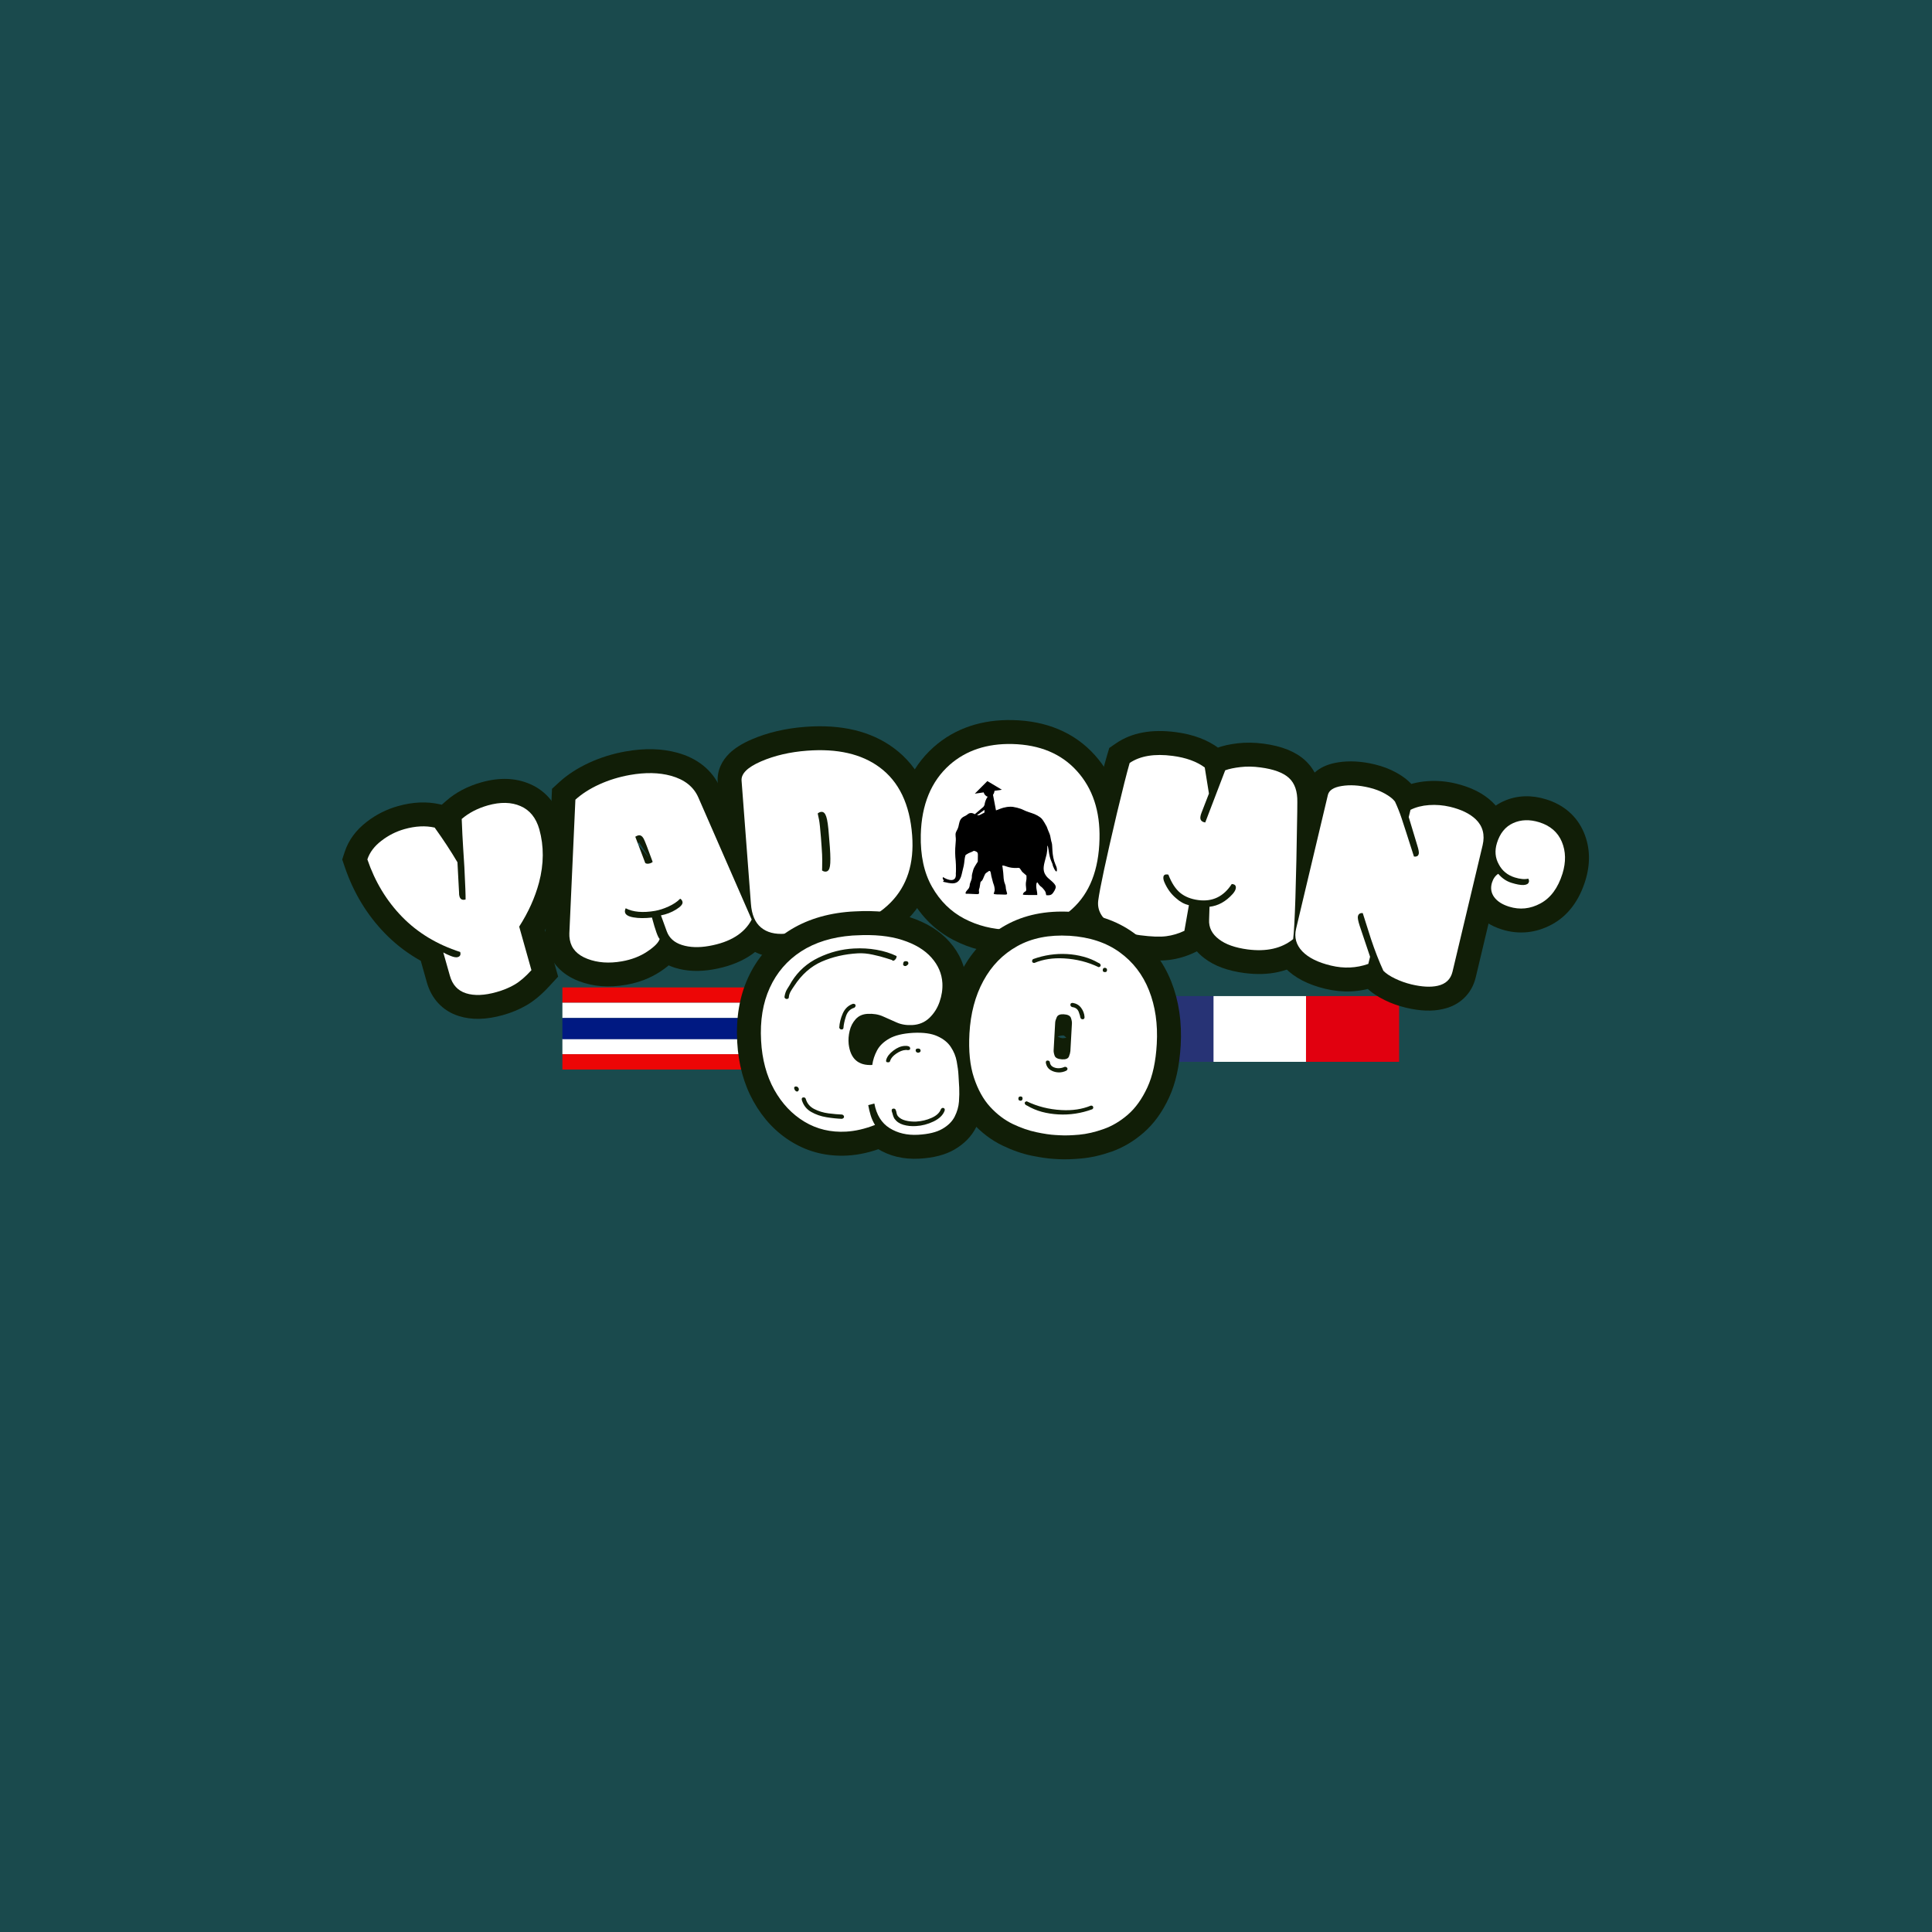
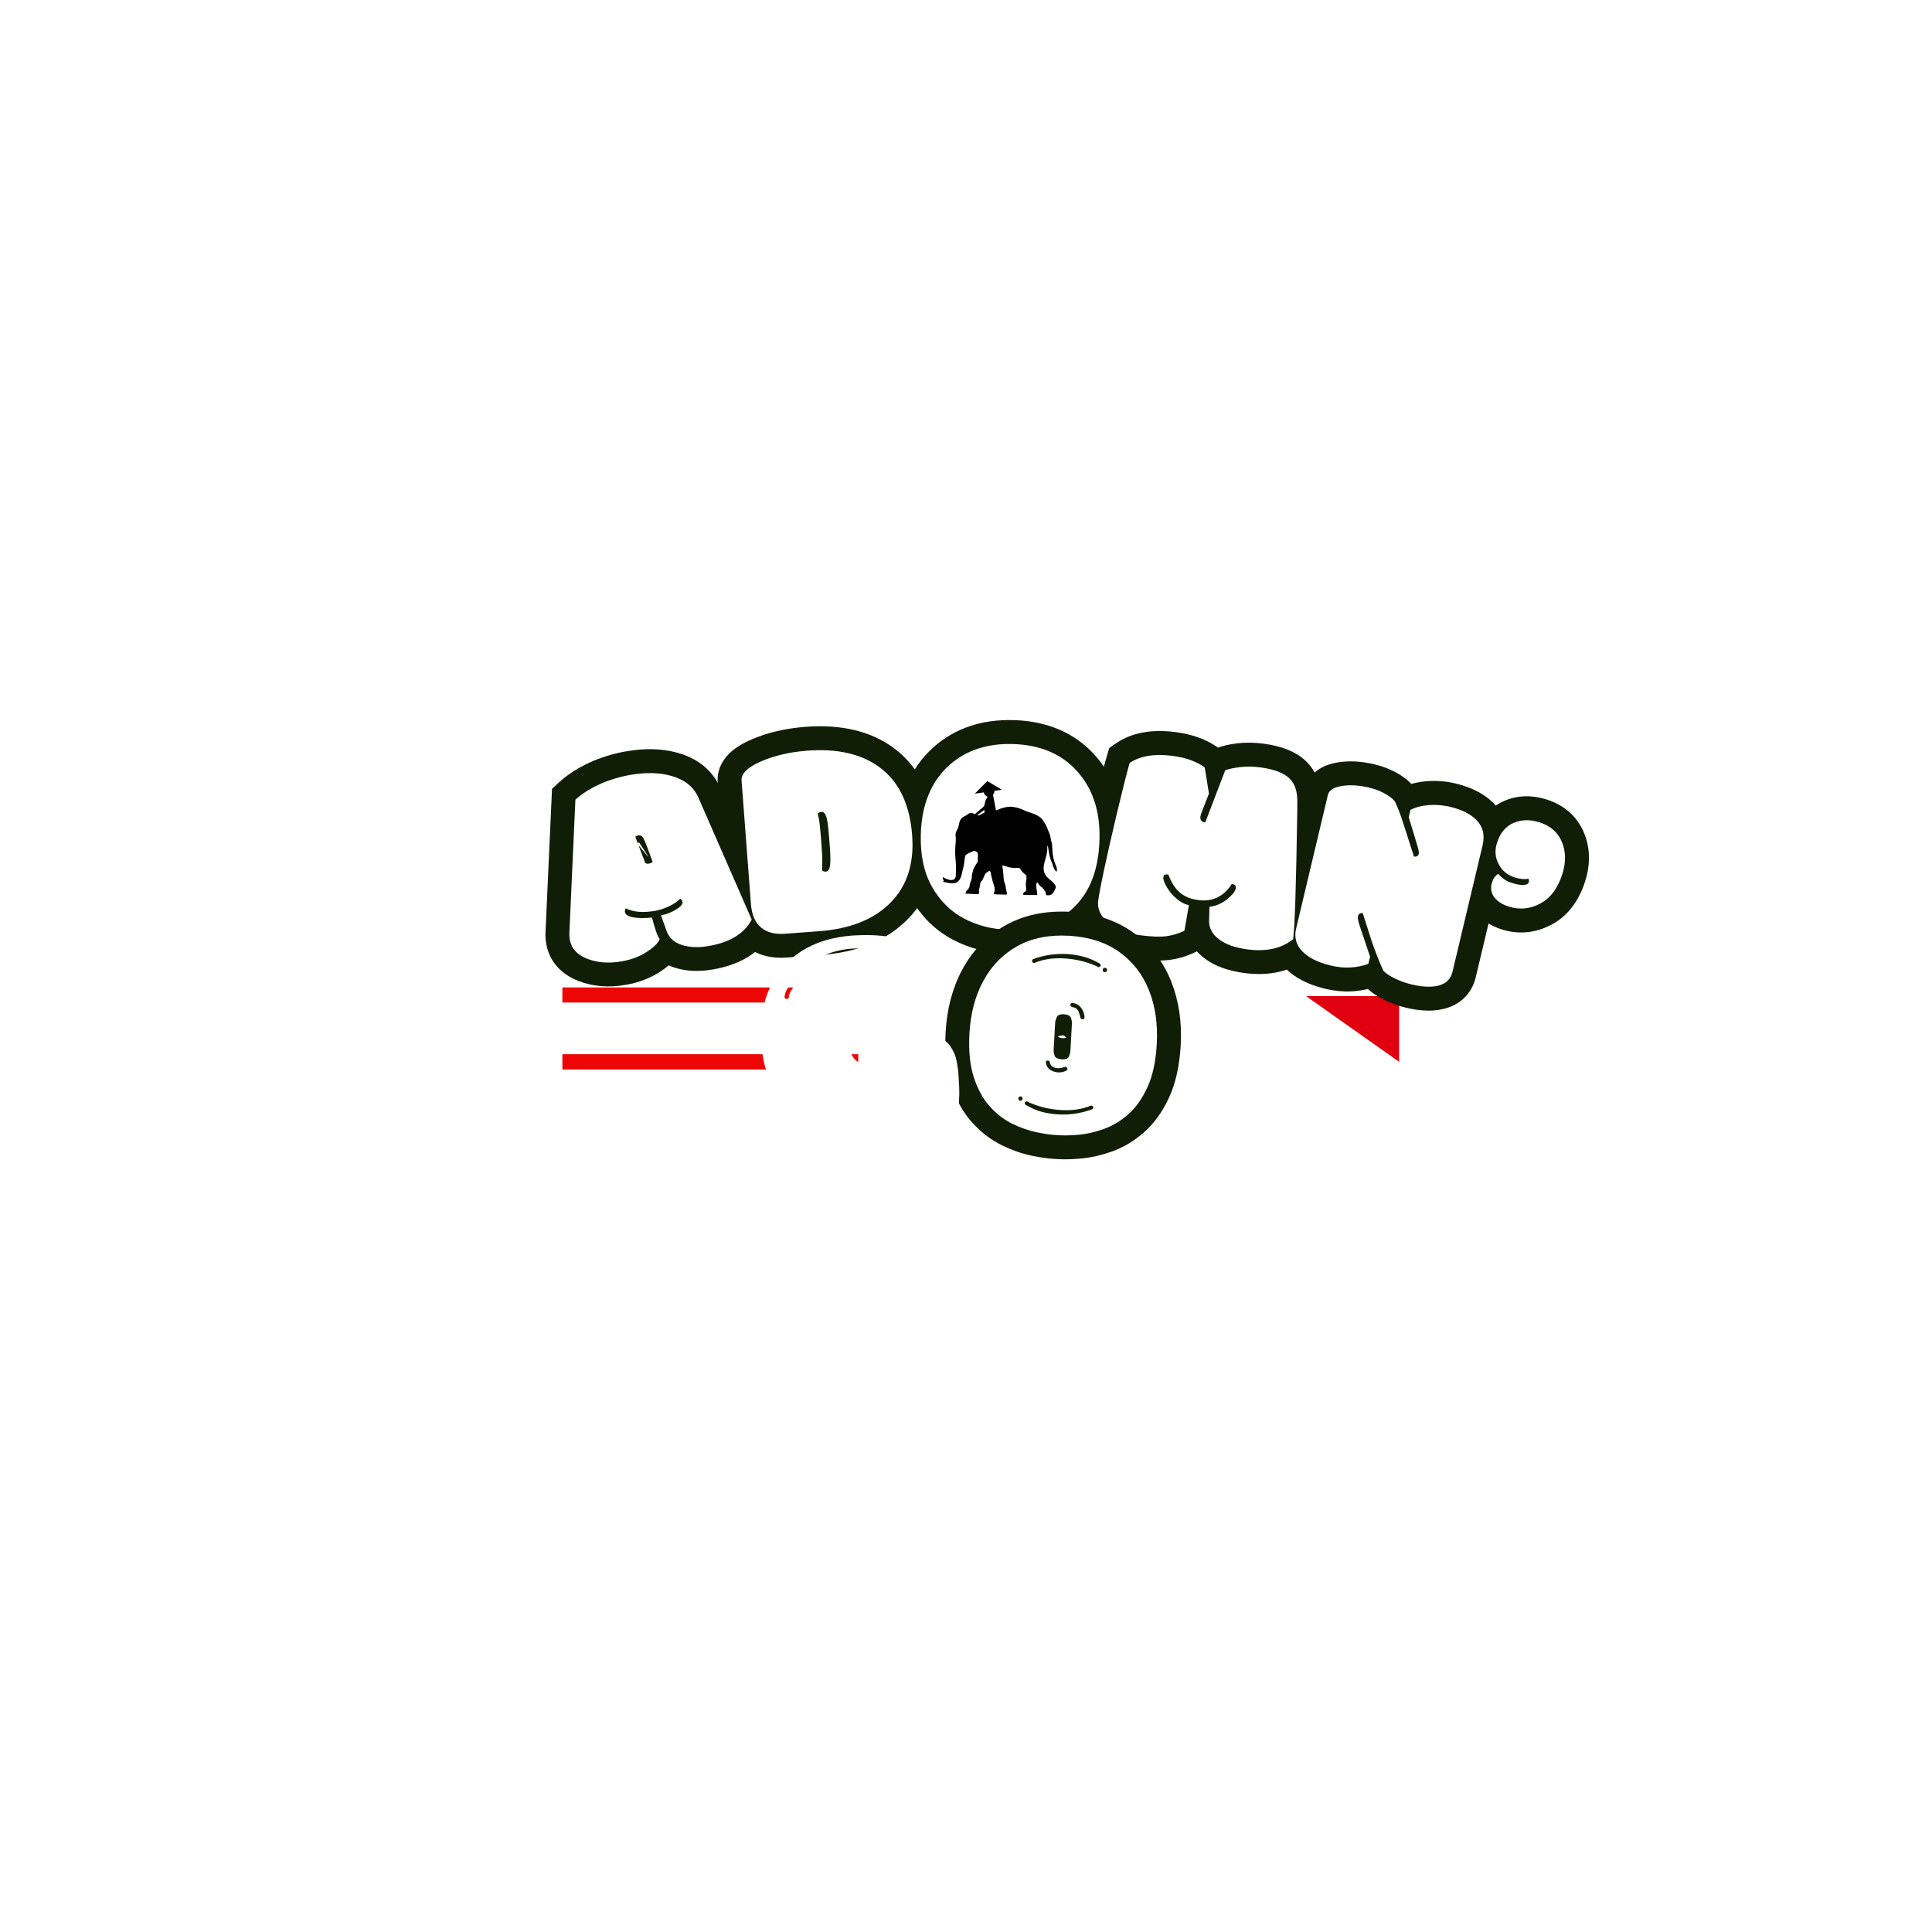
<svg xmlns="http://www.w3.org/2000/svg" version="1.0" preserveAspectRatio="xMidYMid meet" height="500" viewBox="0 0 375 375" zoomAndPan="magnify" width="500">
  <defs>
    <g />
    <clipPath id="c242db1151">
      <path clip-rule="nonzero" d="M 101.16 67.645 L 158.586 67.645 L 158.586 71 L 101.16 71 Z M 101.16 67.645" />
    </clipPath>
    <clipPath id="5544ebab98">
      <path clip-rule="nonzero" d="M 101.16 70 L 158.586 70 L 158.586 74 L 101.16 74 Z M 101.16 70" />
    </clipPath>
    <clipPath id="112632b425">
      <path clip-rule="nonzero" d="M 101.16 80 L 158.586 80 L 158.586 83.594 L 101.16 83.594 Z M 101.16 80" />
    </clipPath>
    <clipPath id="d6f58a18eb">
      <path clip-rule="nonzero" d="M 101.16 77 L 158.586 77 L 158.586 81 L 101.16 81 Z M 101.16 77" />
    </clipPath>
    <clipPath id="68f82ff02c">
-       <path clip-rule="nonzero" d="M 101.16 73 L 158.586 73 L 158.586 78 L 101.16 78 Z M 101.16 73" />
-     </clipPath>
+       </clipPath>
    <clipPath id="39ce5f19c0">
      <path clip-rule="nonzero" d="M 223 69.34 L 248 69.34 L 248 82.098 L 223 82.098 Z M 223 69.34" />
    </clipPath>
    <clipPath id="41c379bad6">
      <path clip-rule="nonzero" d="M 245 69.34 L 263.691 69.34 L 263.691 82.098 L 245 82.098 Z M 245 69.34" />
    </clipPath>
    <clipPath id="2d8b8bce24">
-       <path clip-rule="nonzero" d="M 209.457 69.34 L 228 69.34 L 228 82.098 L 209.457 82.098 Z M 209.457 69.34" />
-     </clipPath>
+       </clipPath>
    <clipPath id="5d64e82f73">
      <path clip-rule="nonzero" d="M 51 0.801 L 308.559 0.801 L 308.559 102 L 51 102 Z M 51 0.801" />
    </clipPath>
    <clipPath id="12538a6e69">
      <rect height="102" y="0" width="258" x="0" />
    </clipPath>
    <clipPath id="345e0f463c">
      <path clip-rule="nonzero" d="M 133 50 L 223 50 L 223 110.961 L 133 110.961 Z M 133 50" />
    </clipPath>
    <clipPath id="8df60f6e38">
-       <path clip-rule="nonzero" d="M 0.121 1 L 51 1 L 51 53 L 0.121 53 Z M 0.121 1" />
-     </clipPath>
+       </clipPath>
    <clipPath id="eb139025a6">
      <path clip-rule="nonzero" d="M 41 1 L 89.879 1 L 89.879 53 L 41 53 Z M 41 1" />
    </clipPath>
    <clipPath id="b0cf3d4b96">
      <rect height="61" y="0" width="90" x="0" />
    </clipPath>
    <clipPath id="0463406165">
      <path clip-rule="nonzero" d="M 174.902 27.543 L 197.234 27.543 L 197.234 49.875 L 174.902 49.875 Z M 174.902 27.543" />
    </clipPath>
    <clipPath id="4470ae76ea">
      <rect height="111" y="0" width="309" x="0" />
    </clipPath>
  </defs>
  <rect fill-opacity="1" height="450" y="-37.5" fill="#ffffff" width="450" x="-37.5" />
-   <rect fill-opacity="1" height="450" y="-37.5" fill="#1a4a4d" width="450" x="-37.5" />
  <g transform="matrix(1, 0, 0, 1, 8, 124)">
    <g clip-path="url(#4470ae76ea)">
      <g clip-path="url(#c242db1151)">
        <path fill-rule="nonzero" fill-opacity="1" d="M 0.289 67.656 L 159.789 67.656 L 159.789 70.629 L 0.289 70.629 Z M 0.289 67.656" fill="#ed0606" />
      </g>
      <g clip-path="url(#5544ebab98)">
        <path fill-rule="nonzero" fill-opacity="1" d="M 0.289 70.629 L 159.789 70.629 L 159.789 73.602 L 0.289 73.602 Z M 0.289 70.629" fill="#ffffff" />
      </g>
      <g clip-path="url(#112632b425)">
        <path fill-rule="nonzero" fill-opacity="1" d="M 159.789 83.586 L 0.289 83.586 L 0.289 80.613 L 159.789 80.613 Z M 159.789 83.586" fill="#ed0606" />
      </g>
      <g clip-path="url(#d6f58a18eb)">
        <path fill-rule="nonzero" fill-opacity="1" d="M 159.789 80.613 L 0.289 80.613 L 0.289 77.641 L 159.789 77.641 Z M 159.789 80.613" fill="#ffffff" />
      </g>
      <g clip-path="url(#68f82ff02c)">
        <path fill-rule="nonzero" fill-opacity="1" d="M 0.289 73.602 L 159.789 73.602 L 159.789 77.703 L 0.289 77.703 Z M 0.289 73.602" fill="#001982" />
      </g>
      <g clip-path="url(#39ce5f19c0)">
        <path fill-rule="evenodd" fill-opacity="1" d="M 223.371 71.395 C 224.762 70.707 226.152 70.023 227.543 69.34 L 245.5 69.34 C 246.043 69.555 246.586 69.766 247.129 69.98 C 247.105 73.766 247.082 77.551 247.059 81.336 L 245.492 82.098 L 227.543 82.098 C 226.379 81.648 225.215 81.195 224.051 80.742 C 223.824 77.625 223.598 74.508 223.371 71.395 Z M 223.371 71.395" fill="#ffffff" />
      </g>
      <g clip-path="url(#41c379bad6)">
-         <path fill-rule="evenodd" fill-opacity="1" d="M 245.5 69.34 L 263.566 69.34 L 263.566 82.098 L 245.492 82.098 Z M 245.5 69.34" fill="#e1000f" />
+         <path fill-rule="evenodd" fill-opacity="1" d="M 245.5 69.34 L 263.566 69.34 L 263.566 82.098 Z M 245.5 69.34" fill="#e1000f" />
      </g>
      <g clip-path="url(#2d8b8bce24)">
        <path fill-rule="evenodd" fill-opacity="1" d="M 209.582 69.34 L 227.543 69.34 L 227.543 82.098 L 209.582 82.098 Z M 209.582 69.34" fill="#273375" />
      </g>
      <g clip-path="url(#5d64e82f73)">
        <g transform="matrix(1, 0, 0, 1, 51, 0)">
          <g clip-path="url(#12538a6e69)">
            <g fill-opacity="1" fill="#111e07">
              <g transform="translate(20.697, 72.761)">
                <g>
-                   <path d="M 7.879 -15.449 C 7.469 -15.336 7.078 -15.145 6.711 -14.879 C 6.176 -14.488 5.762 -13.996 5.465 -13.395 C 5.195 -12.855 5.059 -12.293 5.047 -11.707 C 5.039 -11.359 5.082 -11.031 5.168 -10.727 L 9.633 -11.984 L 8.207 -7.57 C 2.992 -9.254 -1.395 -11.918 -4.949 -15.562 C -8.457 -19.16 -11.066 -23.461 -12.773 -28.465 L -13.273 -29.934 L -12.793 -31.406 C -12.047 -33.672 -10.621 -35.617 -8.512 -37.246 C -6.684 -38.656 -4.668 -39.672 -2.469 -40.293 C 0.426 -41.109 3.145 -41.227 5.688 -40.648 L 7.383 -40.262 L 8.406 -38.855 C 10.18 -36.422 11.742 -34.055 13.094 -31.758 L 13.668 -30.777 L 14.035 -23.664 L 14.035 -23.578 C 14.035 -23.707 14.012 -23.855 13.965 -24.023 C 13.859 -24.391 13.691 -24.738 13.457 -25.074 C 13.094 -25.586 12.629 -25.992 12.066 -26.285 C 11.531 -26.566 10.973 -26.715 10.391 -26.73 C 10.039 -26.742 9.715 -26.703 9.41 -26.617 L 10.668 -22.156 L 6.031 -22.301 C 6.051 -22.883 5.977 -24.859 5.809 -28.227 C 5.766 -29.086 5.688 -30.297 5.586 -31.863 C 5.477 -33.496 5.383 -35.422 5.305 -37.641 L 5.227 -39.84 L 6.879 -41.293 C 8.766 -42.949 11.055 -44.156 13.75 -44.914 C 17.254 -45.902 20.406 -45.789 23.207 -44.566 C 24.801 -43.875 26.137 -42.852 27.219 -41.5 C 28.219 -40.258 28.957 -38.773 29.445 -37.047 C 30.598 -32.949 30.582 -28.676 29.395 -24.223 C 28.512 -20.895 27.047 -17.621 24.996 -14.406 L 21.086 -16.898 L 25.551 -18.156 L 28.637 -7.199 L 26.879 -5.293 C 25.383 -3.672 23.902 -2.441 22.441 -1.605 C 21.062 -0.816 19.562 -0.195 17.949 0.258 C 14.699 1.176 11.832 1.238 9.352 0.449 C 7.77 -0.051 6.441 -0.887 5.359 -2.055 C 4.332 -3.168 3.594 -4.52 3.145 -6.117 L -1.164 -21.406 L 8.605 -15.934 C 8.824 -15.809 9.129 -15.668 9.523 -15.512 C 9.535 -15.508 9.547 -15.504 9.555 -15.5 C 9.551 -15.5 9.543 -15.504 9.535 -15.508 C 9.477 -15.523 9.406 -15.539 9.324 -15.555 C 8.867 -15.629 8.387 -15.594 7.879 -15.449 Z M 10.395 -6.523 C 9.074 -6.152 7.637 -6.277 6.082 -6.898 C 5.312 -7.207 4.641 -7.52 4.07 -7.84 L 6.336 -11.887 L 10.801 -13.145 L 12.074 -8.633 C 12.105 -8.512 12.141 -8.422 12.176 -8.352 L 12.172 -8.352 C 12.148 -8.375 12.125 -8.395 12.102 -8.41 L 12.098 -8.41 C 12.113 -8.406 12.133 -8.398 12.156 -8.391 C 12.441 -8.301 12.809 -8.262 13.258 -8.281 C 13.883 -8.305 14.609 -8.434 15.434 -8.668 C 16.316 -8.918 17.117 -9.246 17.836 -9.656 C 18.469 -10.02 19.211 -10.66 20.062 -11.582 L 23.469 -8.438 L 19.008 -7.18 L 16.059 -17.641 L 17.176 -19.391 C 18.707 -21.797 19.793 -24.203 20.434 -26.617 C 21.184 -29.43 21.211 -32.066 20.516 -34.531 C 20.371 -35.047 20.195 -35.438 19.98 -35.699 C 19.855 -35.859 19.695 -35.98 19.5 -36.066 C 18.727 -36.402 17.645 -36.379 16.262 -35.988 C 14.922 -35.609 13.832 -35.055 13 -34.324 L 9.938 -37.809 L 14.574 -37.973 C 14.648 -35.844 14.738 -34.012 14.84 -32.477 C 14.945 -30.871 15.023 -29.609 15.074 -28.684 C 15.254 -25.066 15.328 -22.844 15.305 -22.012 L 15.195 -18.613 L 11.926 -17.691 C 11.312 -17.52 10.707 -17.441 10.109 -17.461 C 9.273 -17.484 8.488 -17.688 7.762 -18.07 C 7.004 -18.469 6.375 -19.02 5.875 -19.73 C 5.5 -20.262 5.219 -20.855 5.035 -21.508 C 4.863 -22.121 4.773 -22.77 4.762 -23.449 L 9.398 -23.512 L 4.77 -23.273 L 4.465 -29.168 L 9.094 -29.406 L 5.098 -27.055 C 3.898 -29.094 2.504 -31.207 0.91 -33.395 L 4.656 -36.125 L 3.625 -31.602 C 2.621 -31.832 1.426 -31.754 0.047 -31.363 C -1 -31.07 -1.965 -30.582 -2.848 -29.902 C -3.449 -29.438 -3.828 -28.973 -3.977 -28.516 L -8.383 -29.961 L -3.996 -31.457 C -2.738 -27.777 -0.844 -24.637 1.691 -22.039 C 4.176 -19.492 7.301 -17.609 11.055 -16.398 L 13.422 -15.633 L 14.094 -13.242 C 14.254 -12.672 14.332 -12.102 14.32 -11.539 C 14.305 -10.738 14.125 -9.984 13.773 -9.277 C 13.395 -8.512 12.859 -7.879 12.164 -7.371 C 11.637 -6.988 11.047 -6.707 10.395 -6.523 Z M 10.395 -6.523" />
-                 </g>
+                   </g>
              </g>
            </g>
            <g fill-opacity="1" fill="#111e07">
              <g transform="translate(52.167, 63.781)">
                <g>
                  <path d="M 16.746 -24.059 C 16.215 -24.43 15.633 -24.66 15.008 -24.742 C 14.645 -24.793 14.297 -24.789 13.973 -24.73 C 13.445 -24.637 12.957 -24.402 12.508 -24.02 L 15.508 -20.484 L 11.141 -18.918 C 10.691 -20.172 10.324 -21.164 10.047 -21.891 C 9.82 -22.48 9.691 -22.809 9.652 -22.875 L 13.754 -25.043 L 9.77 -22.668 C 10.023 -22.246 10.395 -21.883 10.883 -21.586 C 11.281 -21.344 11.715 -21.18 12.18 -21.094 C 12.641 -21.004 13.102 -21 13.562 -21.082 C 14.012 -21.164 14.391 -21.301 14.695 -21.5 L 12.152 -25.383 L 16.492 -27.02 L 18.426 -21.895 L 14.086 -20.258 Z M 10.254 -17.281 L 6.5 -27.223 L 9.613 -29.262 C 10.371 -29.758 11.148 -30.074 11.949 -30.215 C 12.598 -30.332 13.246 -30.328 13.891 -30.207 C 14.531 -30.086 15.137 -29.855 15.703 -29.512 C 16.527 -29.012 17.203 -28.312 17.738 -27.414 L 17.801 -27.312 L 17.855 -27.207 C 18.203 -26.551 18.875 -24.832 19.871 -22.047 L 20.957 -19.023 L 18.504 -16.945 C 17.68 -16.246 16.707 -15.797 15.586 -15.598 C 14.961 -15.488 14.352 -15.473 13.758 -15.555 C 12.898 -15.668 12.121 -15.973 11.426 -16.457 Z M 14.465 -9.473 C 14.57 -9.691 14.648 -9.934 14.699 -10.195 C 14.785 -10.637 14.789 -11.09 14.707 -11.551 C 14.598 -12.156 14.359 -12.703 13.992 -13.191 C 13.723 -13.551 13.41 -13.836 13.055 -14.055 C 12.879 -14.164 12.719 -14.242 12.562 -14.293 C 12.543 -14.301 12.523 -14.305 12.512 -14.309 C 12.527 -14.305 12.547 -14.301 12.574 -14.297 C 13.156 -14.195 13.922 -14.199 14.871 -14.305 L 18.82 -14.742 L 19.859 -10.91 C 20.164 -9.789 20.418 -8.938 20.625 -8.355 C 20.695 -8.168 20.742 -8.039 20.773 -7.98 C 20.746 -8.035 20.707 -8.105 20.656 -8.184 C 20.492 -8.441 20.289 -8.68 20.047 -8.91 L 22.164 -6.926 L 21.309 -4.152 C 20.977 -3.078 20.344 -2.07 19.41 -1.125 C 18.785 -0.492 17.992 0.145 17.031 0.781 C 15.105 2.059 12.883 2.922 10.359 3.367 C 7.012 3.957 3.949 3.719 1.172 2.648 C -0.484 2.012 -1.84 1.121 -2.895 -0.02 C -4.082 -1.301 -4.828 -2.812 -5.137 -4.559 C -5.281 -5.387 -5.328 -6.172 -5.277 -6.918 L -0.648 -6.594 L -5.285 -6.805 L -4.02 -34.676 L -2.609 -35.969 C -1.008 -37.438 0.938 -38.695 3.23 -39.75 C 5.445 -40.766 7.797 -41.492 10.285 -41.934 C 13.98 -42.586 17.32 -42.5 20.305 -41.676 C 22.23 -41.148 23.883 -40.332 25.266 -39.234 C 26.754 -38.051 27.879 -36.582 28.645 -34.828 L 39.879 -9.121 L 38.848 -7.152 C 37.754 -5.059 36.16 -3.363 34.059 -2.066 C 32.176 -0.902 29.918 -0.086 27.277 0.379 C 24.543 0.863 22.059 0.754 19.832 0.055 C 18.441 -0.379 17.25 -1.043 16.258 -1.93 C 15.18 -2.891 14.395 -4.062 13.898 -5.445 L 10.883 -13.625 L 16.238 -14.664 C 16.738 -14.758 17.203 -14.941 17.637 -15.207 C 17.711 -15.25 17.758 -15.281 17.781 -15.301 C 17.711 -15.242 17.625 -15.16 17.535 -15.055 C 17.285 -14.766 17.09 -14.426 16.941 -14.035 C 16.684 -13.352 16.617 -12.645 16.746 -11.91 C 16.848 -11.332 17.078 -10.801 17.438 -10.32 C 17.785 -9.852 18.207 -9.488 18.707 -9.227 L 20.852 -13.34 L 24.156 -10.082 C 23.168 -9.082 21.953 -8.258 20.512 -7.605 C 19.238 -7.031 18.004 -6.637 16.797 -6.426 C 13.418 -5.828 10.547 -6.133 8.176 -7.34 L 10.281 -11.473 Z M 6.098 -13.469 L 8.145 -17.762 L 12.387 -15.605 C 12.57 -15.512 12.836 -15.449 13.184 -15.422 C 13.734 -15.375 14.402 -15.422 15.188 -15.559 C 15.625 -15.637 16.129 -15.805 16.695 -16.059 C 17.09 -16.238 17.375 -16.414 17.551 -16.594 L 19.957 -19.035 L 22.996 -17.449 C 23.758 -17.055 24.387 -16.52 24.887 -15.848 C 25.398 -15.156 25.73 -14.383 25.883 -13.523 C 26.047 -12.582 25.957 -11.652 25.613 -10.746 C 25.379 -10.125 25.035 -9.551 24.578 -9.02 C 24.051 -8.402 23.352 -7.828 22.48 -7.297 C 21.09 -6.445 19.598 -5.867 18.004 -5.559 L 17.121 -10.109 L 21.473 -11.715 L 22.629 -8.578 C 22.598 -8.672 22.531 -8.758 22.441 -8.84 C 22.426 -8.855 22.41 -8.867 22.398 -8.875 C 22.449 -8.852 22.516 -8.824 22.605 -8.793 C 23.395 -8.547 24.414 -8.535 25.664 -8.754 C 28.277 -9.215 29.93 -10.113 30.629 -11.449 L 34.738 -9.301 L 30.488 -7.441 L 20.137 -31.129 C 19.988 -31.469 19.773 -31.75 19.492 -31.977 C 19.102 -32.285 18.551 -32.539 17.84 -32.734 C 16.199 -33.188 14.219 -33.207 11.898 -32.801 C 10.191 -32.496 8.594 -32.004 7.102 -31.32 C 5.691 -30.672 4.547 -29.945 3.664 -29.133 L 0.527 -32.551 L 5.16 -32.344 L 3.98 -6.324 L 3.977 -6.27 C 3.977 -6.289 3.977 -6.305 3.977 -6.32 C 3.98 -6.281 3.988 -6.23 4 -6.172 C 3.992 -6.219 3.961 -6.266 3.914 -6.32 C 3.926 -6.305 3.961 -6.277 4.016 -6.242 C 4.141 -6.164 4.305 -6.082 4.508 -6.004 C 5.68 -5.555 7.094 -5.477 8.746 -5.766 C 10 -5.988 11.051 -6.383 11.902 -6.945 C 12.332 -7.23 12.633 -7.461 12.812 -7.641 C 12.816 -7.648 12.824 -7.656 12.828 -7.66 C 12.828 -7.66 12.828 -7.66 12.824 -7.656 C 12.805 -7.629 12.781 -7.598 12.754 -7.559 C 12.629 -7.371 12.527 -7.148 12.445 -6.891 L 16.879 -5.523 L 13.707 -2.137 C 13.207 -2.605 12.781 -3.203 12.43 -3.93 C 12.254 -4.293 12.074 -4.727 11.895 -5.23 C 11.605 -6.039 11.273 -7.125 10.906 -8.48 L 15.383 -9.695 L 15.895 -5.086 C 14.082 -4.883 12.457 -4.906 11.016 -5.152 C 9.918 -5.34 8.973 -5.676 8.188 -6.16 C 7.555 -6.551 7.023 -7.027 6.594 -7.598 C 6.066 -8.297 5.727 -9.078 5.574 -9.938 C 5.363 -11.121 5.539 -12.301 6.098 -13.469 Z M 6.098 -13.469" />
                </g>
              </g>
            </g>
            <g fill-opacity="1" fill="#111e07">
              <g transform="translate(86.36, 57.739)">
                <g>
                  <path d="M 10.91 -19.254 C 10.852 -20.039 10.785 -20.684 10.715 -21.191 C 10.668 -21.535 10.629 -21.746 10.605 -21.82 C 10.645 -21.703 10.699 -21.574 10.777 -21.438 C 10.93 -21.152 11.133 -20.887 11.387 -20.645 C 11.773 -20.266 12.223 -19.98 12.742 -19.785 C 13.285 -19.582 13.844 -19.5 14.418 -19.543 C 14.84 -19.574 15.242 -19.68 15.629 -19.859 C 15.996 -20.027 16.32 -20.246 16.602 -20.52 L 13.371 -23.848 L 17.93 -24.707 C 17.984 -24.426 18.062 -24.035 18.164 -23.543 C 18.32 -22.816 18.469 -21.484 18.613 -19.543 L 18.746 -17.816 C 18.848 -16.465 18.891 -15.438 18.875 -14.734 L 18.852 -13.328 L 18.848 -12.738 L 14.207 -12.773 L 16.902 -16.551 C 16.582 -16.777 16.227 -16.945 15.84 -17.059 C 15.43 -17.176 15.016 -17.219 14.598 -17.188 C 14.023 -17.145 13.484 -16.98 12.977 -16.695 C 12.492 -16.426 12.09 -16.074 11.762 -15.645 C 11.551 -15.363 11.391 -15.074 11.277 -14.77 C 11.227 -14.621 11.188 -14.484 11.168 -14.363 C 11.18 -14.441 11.188 -14.652 11.184 -15.004 C 11.176 -15.512 11.145 -16.16 11.086 -16.945 Z M 20.16 -19.953 L 20.336 -17.645 C 20.496 -15.508 20.492 -13.922 20.324 -12.883 C 20.148 -11.789 19.762 -10.848 19.168 -10.059 C 18.707 -9.449 18.148 -8.961 17.496 -8.598 C 16.812 -8.215 16.078 -7.996 15.293 -7.938 C 14.609 -7.887 13.938 -7.953 13.285 -8.141 C 12.648 -8.324 12.062 -8.609 11.516 -8.996 L 9.551 -10.398 L 9.578 -13.5 L 9.602 -14.93 C 9.613 -15.332 9.574 -16.062 9.496 -17.117 L 9.367 -18.844 C 9.25 -20.375 9.16 -21.305 9.09 -21.629 C 8.973 -22.188 8.879 -22.641 8.812 -22.992 L 8.352 -25.441 L 10.145 -27.18 C 10.625 -27.645 11.164 -28.016 11.762 -28.289 C 12.383 -28.574 13.035 -28.742 13.719 -28.793 C 14.504 -28.852 15.262 -28.746 15.992 -28.473 C 16.695 -28.207 17.32 -27.812 17.867 -27.277 C 18.574 -26.586 19.098 -25.715 19.438 -24.656 C 19.758 -23.656 20 -22.09 20.16 -19.953 Z M 7.363 4.121 C 5.863 4.234 4.477 4.125 3.199 3.789 C 1.746 3.41 0.469 2.758 -0.637 1.828 C -1.781 0.871 -2.66 -0.332 -3.277 -1.781 C -3.809 -3.02 -4.129 -4.422 -4.246 -5.984 L -6.055 -29.887 C -6.137 -31.008 -5.945 -32.09 -5.477 -33.129 C -5.094 -33.984 -4.535 -34.77 -3.805 -35.488 C -2.758 -36.512 -1.316 -37.422 0.527 -38.215 C 3.633 -39.555 7.109 -40.367 10.953 -40.66 C 17.957 -41.188 23.676 -39.82 28.105 -36.555 C 30.613 -34.707 32.562 -32.336 33.953 -29.438 C 35.262 -26.707 36.051 -23.543 36.32 -19.945 C 36.574 -16.625 36.258 -13.59 35.375 -10.844 C 34.453 -7.973 32.934 -5.461 30.816 -3.312 C 26.805 0.766 21.227 3.074 14.082 3.613 Z M 6.664 -5.129 L 13.387 -5.637 C 18.215 -6 21.82 -7.395 24.207 -9.82 C 25.293 -10.922 26.07 -12.207 26.543 -13.68 C 27.055 -15.277 27.234 -17.133 27.074 -19.246 C 26.891 -21.688 26.395 -23.746 25.59 -25.426 C 24.863 -26.934 23.871 -28.156 22.605 -29.086 C 20.02 -30.992 16.371 -31.766 11.652 -31.41 C 8.84 -31.199 6.355 -30.625 4.199 -29.699 C 3.742 -29.5 3.363 -29.309 3.062 -29.125 C 2.879 -29.016 2.754 -28.926 2.691 -28.867 C 2.789 -28.965 2.887 -29.117 2.98 -29.324 C 3.156 -29.719 3.23 -30.141 3.195 -30.586 L 5 -6.684 C 5.043 -6.137 5.125 -5.719 5.254 -5.418 C 5.281 -5.352 5.309 -5.305 5.332 -5.27 C 5.328 -5.273 5.324 -5.277 5.32 -5.281 C 5.363 -5.246 5.438 -5.211 5.547 -5.184 C 5.824 -5.109 6.199 -5.094 6.664 -5.129 Z M 6.664 -5.129" />
                </g>
              </g>
            </g>
            <g fill-opacity="1" fill="#111e07">
              <g transform="translate(118.725, 55.179)">
                <g>
                  <path d="M 14.949 -18.027 C 14.969 -18.812 14.969 -19.461 14.945 -19.973 C 14.934 -20.32 14.918 -20.531 14.902 -20.609 C 14.926 -20.488 14.969 -20.355 15.031 -20.211 C 15.16 -19.91 15.336 -19.629 15.559 -19.359 C 15.906 -18.945 16.328 -18.617 16.824 -18.371 C 17.348 -18.113 17.895 -17.98 18.469 -17.965 C 18.891 -17.957 19.301 -18.02 19.707 -18.16 C 20.086 -18.289 20.43 -18.477 20.738 -18.719 L 17.855 -22.352 L 22.477 -22.754 C 22.5 -22.469 22.539 -22.074 22.594 -21.574 C 22.676 -20.836 22.691 -19.492 22.645 -17.547 L 22.605 -15.816 C 22.57 -14.461 22.512 -13.434 22.43 -12.738 L 22.262 -11.34 L 22.199 -10.754 L 17.59 -11.25 L 20.641 -14.738 C 20.348 -14.996 20.012 -15.199 19.637 -15.352 C 19.242 -15.508 18.832 -15.59 18.414 -15.602 C 17.84 -15.613 17.285 -15.508 16.75 -15.273 C 16.242 -15.055 15.805 -14.746 15.438 -14.348 C 15.203 -14.09 15.012 -13.816 14.871 -13.523 C 14.805 -13.383 14.754 -13.254 14.723 -13.133 C 14.742 -13.207 14.766 -13.422 14.797 -13.766 C 14.844 -14.273 14.875 -14.922 14.895 -15.711 Z M 24.223 -17.805 L 24.168 -15.488 C 24.117 -13.348 23.957 -11.77 23.688 -10.754 C 23.402 -9.68 22.926 -8.781 22.254 -8.055 C 21.734 -7.496 21.133 -7.066 20.445 -6.766 C 19.73 -6.457 18.977 -6.309 18.191 -6.328 C 17.504 -6.344 16.844 -6.48 16.207 -6.73 C 15.598 -6.977 15.039 -7.316 14.535 -7.758 L 12.719 -9.348 L 13.051 -12.434 L 13.219 -13.852 C 13.27 -14.254 13.305 -14.98 13.332 -16.039 L 13.371 -17.77 C 13.41 -19.305 13.41 -20.238 13.375 -20.57 C 13.312 -21.137 13.266 -21.598 13.234 -21.953 L 13.02 -24.438 L 14.973 -25.984 C 15.496 -26.402 16.07 -26.719 16.691 -26.93 C 17.34 -27.152 18.004 -27.254 18.691 -27.238 C 19.48 -27.219 20.223 -27.039 20.922 -26.691 C 21.594 -26.363 22.176 -25.902 22.668 -25.32 C 23.301 -24.562 23.738 -23.641 23.969 -22.555 C 24.191 -21.527 24.273 -19.945 24.223 -17.805 Z M 17.949 5.922 C 14.066 5.828 10.504 4.93 7.258 3.227 C 3.852 1.438 1.148 -1.215 -0.852 -4.734 C -2.828 -8.207 -3.754 -12.387 -3.641 -17.273 C -3.555 -20.77 -2.938 -23.91 -1.785 -26.703 C -0.578 -29.621 1.188 -32.113 3.516 -34.188 C 5.594 -36.02 7.945 -37.375 10.57 -38.25 C 13.109 -39.094 15.879 -39.484 18.875 -39.41 C 22.133 -39.332 25.074 -38.742 27.707 -37.637 C 30.445 -36.488 32.805 -34.812 34.789 -32.602 C 36.738 -30.426 38.176 -27.938 39.105 -25.129 C 40 -22.422 40.41 -19.453 40.332 -16.219 C 40.246 -12.672 39.66 -9.512 38.57 -6.734 C 37.418 -3.785 35.715 -1.293 33.465 0.734 C 31.422 2.57 29.062 3.922 26.391 4.789 C 23.84 5.617 21.023 5.996 17.949 5.922 Z M 18.172 -3.352 C 20.191 -3.301 21.977 -3.531 23.523 -4.031 C 24.953 -4.496 26.195 -5.203 27.254 -6.152 C 28.418 -7.203 29.312 -8.523 29.938 -10.117 C 30.625 -11.879 31 -13.988 31.059 -16.441 C 31.109 -18.602 30.859 -20.527 30.301 -22.215 C 29.777 -23.797 28.969 -25.195 27.883 -26.406 C 26.828 -27.582 25.574 -28.473 24.121 -29.082 C 22.566 -29.738 20.742 -30.09 18.656 -30.137 C 16.734 -30.184 15.016 -29.953 13.5 -29.449 C 12.07 -28.973 10.797 -28.242 9.684 -27.258 C 8.414 -26.133 7.453 -24.766 6.789 -23.164 C 6.074 -21.434 5.691 -19.395 5.633 -17.051 C 5.559 -13.879 6.082 -11.301 7.211 -9.316 C 8.312 -7.375 9.766 -5.934 11.57 -4.984 C 13.535 -3.953 15.734 -3.41 18.172 -3.352 Z M 18.172 -3.352" />
                </g>
              </g>
            </g>
            <g fill-opacity="1" fill="#111e07">
              <g transform="translate(153.311, 55.86)">
                <g>
                  <path d="M 29.23 9.004 C 25.996 8.578 23.418 7.629 21.488 6.152 C 20.258 5.23 19.312 4.129 18.664 2.844 C 17.969 1.477 17.66 -0.004 17.738 -1.586 L 17.965 -8.066 L 21.977 -8.484 C 22.465 -8.535 22.969 -8.852 23.496 -9.441 C 23.41 -9.344 23.34 -9.238 23.281 -9.129 C 23.117 -8.82 23.008 -8.469 22.957 -8.078 C 22.906 -7.695 22.918 -7.301 22.996 -6.898 C 23.117 -6.273 23.375 -5.699 23.77 -5.188 C 24.164 -4.672 24.648 -4.277 25.223 -3.996 C 25.594 -3.816 25.969 -3.703 26.352 -3.652 L 26.273 -3.664 L 26.879 -8.262 L 29.703 -4.582 C 29.012 -4.051 28.234 -3.738 27.363 -3.637 C 26.969 -3.594 26.566 -3.598 26.164 -3.648 L 26.77 -8.246 L 30.66 -5.727 C 29.398 -3.777 27.828 -2.359 25.953 -1.469 C 24.047 -0.559 21.945 -0.254 19.66 -0.555 C 17.379 -0.855 15.438 -1.656 13.844 -2.961 C 12.301 -4.227 11.066 -6.047 10.141 -8.434 L 14.465 -10.105 L 13.863 -5.508 L 13.703 -5.531 C 14.012 -5.488 14.332 -5.492 14.664 -5.543 C 15.238 -5.629 15.777 -5.832 16.273 -6.152 C 16.859 -6.535 17.32 -7.027 17.656 -7.637 C 17.898 -8.074 18.051 -8.531 18.113 -9.012 C 18.16 -9.367 18.152 -9.707 18.09 -10.035 C 18.055 -10.203 18.012 -10.348 17.961 -10.469 C 18.219 -9.867 18.551 -9.398 18.953 -9.062 L 19.07 -8.961 C 19.258 -8.797 19.43 -8.695 19.594 -8.652 L 23.777 -7.605 L 21.754 3.965 L 19.598 4.992 C 18 5.758 16.352 6.246 14.648 6.461 C 13.039 6.668 10.957 6.602 8.406 6.266 C 5.523 5.887 2.992 4.961 0.809 3.484 C -0.793 2.402 -1.988 1.129 -2.773 -0.332 C -3.668 -2 -3.992 -3.793 -3.738 -5.703 C -3.418 -8.164 -2.18 -13.953 -0.035 -23.066 C 1.102 -27.832 1.957 -31.172 2.527 -33.098 L 2.996 -34.68 L 4.359 -35.613 C 7.363 -37.656 11.215 -38.371 15.926 -37.75 C 19.297 -37.309 22.09 -36.258 24.305 -34.598 L 25.805 -33.477 L 27.113 -25.348 L 25.215 -20.363 L 25.191 -20.309 C 25.238 -20.426 25.273 -20.562 25.293 -20.719 C 25.348 -21.125 25.324 -21.539 25.223 -21.969 C 25.082 -22.578 24.805 -23.121 24.395 -23.602 C 24.035 -24.02 23.617 -24.34 23.141 -24.566 C 22.867 -24.691 22.605 -24.777 22.348 -24.816 L 21.629 -20.234 L 17.297 -21.898 L 21.926 -33.938 L 23.867 -34.676 C 25 -35.102 26.355 -35.406 27.938 -35.59 C 29.516 -35.77 31.184 -35.746 32.934 -35.516 C 36.473 -35.051 39.164 -33.969 41.012 -32.273 C 42.148 -31.23 42.98 -29.949 43.508 -28.43 C 43.961 -27.129 44.168 -25.676 44.137 -24.078 L 39.5 -24.172 L 44.137 -24.195 C 44.141 -23.77 44.137 -23.09 44.121 -22.148 C 43.91 -7.988 43.633 0.406 43.289 3.031 L 43.047 4.867 L 41.609 6.031 C 39.934 7.391 38.004 8.312 35.82 8.801 C 33.809 9.25 31.613 9.316 29.23 9.004 Z M 30.438 -0.191 C 32.801 0.117 34.578 -0.211 35.77 -1.176 L 38.691 2.426 L 34.094 1.824 C 34.391 -0.445 34.645 -8.48 34.848 -22.273 C 34.859 -23.16 34.863 -23.785 34.863 -24.148 L 34.863 -24.266 C 34.875 -24.758 34.836 -25.133 34.746 -25.391 C 34.73 -25.434 34.719 -25.461 34.707 -25.477 C 34.715 -25.465 34.727 -25.453 34.738 -25.441 C 34.621 -25.551 34.383 -25.668 34.027 -25.801 C 33.43 -26.023 32.664 -26.195 31.723 -26.32 C 30.727 -26.449 29.82 -26.469 28.996 -26.375 C 28.18 -26.281 27.562 -26.156 27.148 -26 L 25.508 -30.336 L 29.836 -28.672 L 24.613 -15.07 L 20.91 -15.652 C 20.301 -15.75 19.734 -15.918 19.211 -16.164 C 18.477 -16.508 17.855 -16.977 17.344 -17.578 C 16.777 -18.238 16.395 -18.996 16.195 -19.852 C 16.035 -20.523 16.004 -21.215 16.098 -21.93 C 16.184 -22.578 16.355 -23.215 16.617 -23.844 L 20.902 -22.074 L 16.57 -23.73 L 18.004 -27.488 L 22.336 -25.836 L 17.758 -25.098 L 16.945 -30.148 L 21.523 -30.887 L 18.742 -27.176 C 17.824 -27.863 16.484 -28.324 14.715 -28.555 C 13.398 -28.727 12.273 -28.738 11.332 -28.582 C 10.617 -28.465 10.031 -28.254 9.586 -27.949 L 6.973 -31.781 L 11.418 -30.461 C 10.895 -28.695 10.086 -25.523 8.992 -20.941 C 6.918 -12.129 5.738 -6.648 5.457 -4.496 C 5.457 -4.52 5.453 -4.543 5.449 -4.57 C 5.438 -4.629 5.422 -4.68 5.398 -4.723 C 5.41 -4.703 5.441 -4.668 5.492 -4.613 C 5.617 -4.484 5.785 -4.348 6.004 -4.199 C 6.977 -3.543 8.18 -3.117 9.613 -2.93 C 11.375 -2.699 12.66 -2.633 13.477 -2.738 C 14.195 -2.828 14.902 -3.043 15.598 -3.375 L 17.598 0.809 L 13.031 0.012 L 13.898 -4.953 L 18.465 -4.156 L 17.34 0.344 C 15.699 -0.066 14.219 -0.863 12.895 -2.043 L 15.984 -5.5 L 13.012 -1.941 C 11.477 -3.219 10.293 -4.832 9.453 -6.773 C 8.945 -7.941 8.77 -9.09 8.918 -10.219 C 9.008 -10.898 9.211 -11.531 9.531 -12.113 C 9.949 -12.863 10.516 -13.473 11.23 -13.938 C 11.863 -14.348 12.559 -14.609 13.316 -14.719 C 13.836 -14.797 14.367 -14.797 14.914 -14.727 L 17.797 -14.348 L 18.793 -11.781 C 18.988 -11.27 19.191 -10.852 19.402 -10.531 C 19.527 -10.34 19.629 -10.211 19.715 -10.145 C 19.949 -9.953 20.332 -9.824 20.867 -9.754 C 21.344 -9.688 21.711 -9.719 21.969 -9.844 C 22.266 -9.984 22.566 -10.293 22.879 -10.77 L 24.469 -13.227 L 27.371 -12.848 C 27.023 -12.891 26.668 -12.895 26.309 -12.852 C 25.473 -12.758 24.723 -12.453 24.055 -11.938 L 25.578 -13.109 L 27.562 -12.848 C 28.172 -12.77 28.746 -12.598 29.277 -12.34 C 30.02 -11.98 30.633 -11.477 31.129 -10.836 C 31.621 -10.191 31.945 -9.465 32.102 -8.66 C 32.215 -8.078 32.23 -7.48 32.152 -6.867 C 31.988 -5.621 31.402 -4.414 30.398 -3.246 C 29.391 -2.121 28.277 -1.223 27.07 -0.559 C 25.773 0.156 24.398 0.59 22.941 0.742 L 22.457 -3.871 L 27.094 -3.707 L 27 -1.129 L 27 -1.125 C 27 -1.145 26.996 -1.16 26.992 -1.184 C 26.98 -1.242 26.961 -1.297 26.934 -1.352 C 26.922 -1.379 26.91 -1.398 26.906 -1.402 C 26.941 -1.359 27.02 -1.297 27.133 -1.211 C 27.375 -1.023 27.723 -0.852 28.176 -0.691 C 28.797 -0.477 29.551 -0.309 30.438 -0.191 Z M 30.438 -0.191" />
                </g>
              </g>
            </g>
            <g fill-opacity="1" fill="#111e07">
              <g transform="translate(190.587, 60.843)">
                <g>
                  <path d="M -2.543 -5.672 L 3.637 -31.637 C 3.84 -32.488 4.207 -33.27 4.738 -33.969 C 5.211 -34.598 5.793 -35.129 6.484 -35.574 C 7.477 -36.207 8.688 -36.641 10.117 -36.867 C 12.305 -37.219 14.676 -37.09 17.227 -36.48 C 18.734 -36.121 20.129 -35.594 21.406 -34.891 C 22.879 -34.086 24.02 -33.16 24.832 -32.121 L 25.16 -31.703 L 25.383 -31.219 C 25.945 -30.004 26.438 -28.781 26.855 -27.555 C 27.23 -26.453 28.047 -23.93 29.297 -19.988 L 24.875 -18.586 L 25.949 -23.098 C 25.535 -23.195 25.113 -23.223 24.684 -23.18 C 24.273 -23.137 23.883 -23.031 23.516 -22.863 C 22.871 -22.57 22.336 -22.137 21.922 -21.566 C 21.617 -21.145 21.406 -20.699 21.293 -20.219 C 21.203 -19.852 21.168 -19.496 21.188 -19.152 C 21.191 -19.047 21.203 -18.961 21.215 -18.895 C 21.199 -18.98 21.152 -19.141 21.078 -19.379 L 19.051 -26.109 L 20.188 -30.879 L 22.152 -31.84 C 23.746 -32.621 25.52 -33.078 27.473 -33.219 C 29.305 -33.352 31.125 -33.203 32.934 -32.77 C 35.949 -32.055 38.34 -30.844 40.105 -29.145 C 41.414 -27.859 42.281 -26.383 42.715 -24.715 C 43.121 -23.137 43.117 -21.469 42.699 -19.711 L 36.859 4.828 C 36.469 6.469 35.695 7.836 34.539 8.926 C 33.43 9.977 32.055 10.676 30.418 11.023 C 28.414 11.492 26.047 11.402 23.316 10.754 C 21.855 10.406 20.465 9.91 19.148 9.262 C 17.672 8.531 16.492 7.719 15.609 6.82 L 15.039 6.238 L 14.703 5.5 C 13.781 3.484 12.922 1.277 12.121 -1.121 L 10.508 -6.219 L 14.93 -7.617 L 14.48 -3.004 C 14.793 -2.973 15.113 -2.988 15.445 -3.051 C 15.953 -3.148 16.426 -3.344 16.867 -3.633 C 17.34 -3.949 17.73 -4.344 18.031 -4.824 C 18.25 -5.172 18.406 -5.539 18.496 -5.922 C 18.582 -6.277 18.617 -6.621 18.602 -6.949 C 18.594 -7.043 18.59 -7.117 18.578 -7.164 C 18.602 -7.043 18.66 -6.836 18.754 -6.547 L 21.148 0.664 L 19.93 5.777 L 17.551 6.621 C 14.379 7.742 11.09 7.898 7.691 7.09 C 4.293 6.281 1.676 4.922 -0.16 3.016 C -1.305 1.82 -2.086 0.48 -2.496 -1.008 C -2.91 -2.504 -2.926 -4.059 -2.543 -5.672 Z M 6.48 -3.523 C 6.465 -3.461 6.461 -3.414 6.461 -3.387 C 6.461 -3.41 6.453 -3.441 6.445 -3.473 C 6.438 -3.508 6.426 -3.531 6.418 -3.547 C 6.438 -3.516 6.473 -3.473 6.523 -3.418 C 6.758 -3.176 7.102 -2.941 7.551 -2.715 C 8.164 -2.41 8.926 -2.148 9.84 -1.934 C 11.465 -1.547 13.004 -1.609 14.457 -2.125 L 16.004 2.246 L 11.492 1.176 L 11.816 -0.199 L 16.328 0.875 L 11.93 2.336 L 9.918 -3.719 C 9.711 -4.375 9.559 -4.953 9.465 -5.449 C 9.285 -6.406 9.285 -7.281 9.473 -8.066 C 9.621 -8.684 9.855 -9.25 10.184 -9.77 C 10.59 -10.414 11.109 -10.949 11.742 -11.367 C 12.34 -11.762 12.996 -12.027 13.711 -12.164 C 14.25 -12.266 14.805 -12.289 15.375 -12.234 L 18.426 -11.938 L 20.926 -4.047 C 21.617 -1.965 22.355 -0.07 23.137 1.645 L 18.918 3.57 L 22.23 0.324 C 22.266 0.359 22.34 0.418 22.457 0.496 C 22.664 0.633 22.93 0.781 23.246 0.938 C 23.938 1.281 24.68 1.543 25.465 1.73 C 26.195 1.906 26.84 2.004 27.395 2.031 C 27.805 2.051 28.168 2.027 28.484 1.953 C 28.508 1.949 28.523 1.945 28.531 1.941 C 28.516 1.945 28.5 1.953 28.477 1.965 C 28.375 2.016 28.273 2.086 28.176 2.18 C 28.062 2.285 27.973 2.402 27.902 2.527 C 27.867 2.594 27.844 2.645 27.836 2.68 L 33.676 -21.859 C 33.715 -22.031 33.738 -22.176 33.738 -22.297 C 33.738 -22.344 33.738 -22.375 33.734 -22.395 C 33.734 -22.387 33.738 -22.383 33.738 -22.379 C 33.723 -22.406 33.699 -22.438 33.672 -22.461 C 33.121 -22.992 32.16 -23.422 30.789 -23.746 C 29.902 -23.957 29.02 -24.031 28.137 -23.969 C 27.383 -23.914 26.746 -23.762 26.23 -23.508 L 24.191 -27.676 L 28.703 -26.602 L 28.363 -25.176 L 23.852 -26.25 L 28.293 -27.586 L 29.93 -22.148 C 30.117 -21.555 30.25 -21.035 30.336 -20.582 C 30.504 -19.668 30.496 -18.832 30.316 -18.07 C 30.141 -17.344 29.84 -16.684 29.414 -16.098 C 28.875 -15.359 28.191 -14.801 27.359 -14.422 C 26.809 -14.172 26.234 -14.016 25.637 -13.953 C 25.02 -13.891 24.41 -13.93 23.805 -14.074 L 21.25 -14.68 L 20.457 -17.184 C 19.223 -21.062 18.43 -23.523 18.074 -24.562 C 17.762 -25.48 17.395 -26.398 16.969 -27.316 L 21.176 -29.27 L 17.52 -26.418 C 17.543 -26.383 17.566 -26.359 17.582 -26.348 C 17.566 -26.359 17.543 -26.379 17.512 -26.402 C 17.375 -26.512 17.188 -26.629 16.949 -26.758 C 16.402 -27.059 15.777 -27.293 15.078 -27.457 C 13.723 -27.781 12.555 -27.863 11.578 -27.707 C 11.43 -27.684 11.324 -27.66 11.254 -27.641 C 11.309 -27.656 11.387 -27.699 11.484 -27.762 C 11.727 -27.914 11.945 -28.121 12.141 -28.379 C 12.391 -28.715 12.566 -29.082 12.66 -29.488 Z M 6.48 -3.523" />
                </g>
              </g>
            </g>
            <g fill-opacity="1" fill="#111e07">
              <g transform="translate(221.979, 68.608)">
                <g>
                  <path d="M 11.336 -22.777 C 11.246 -22.484 11.191 -22.176 11.176 -21.844 C 11.137 -21.062 11.305 -20.32 11.676 -19.613 C 11.492 -19.965 11.34 -20.344 11.215 -20.762 L 15.664 -22.07 L 16.762 -17.562 C 15.223 -17.191 13.52 -17.297 11.652 -17.879 C 10.383 -18.273 9.262 -18.867 8.289 -19.656 C 7.281 -20.473 6.469 -21.465 5.852 -22.641 L 9.957 -24.797 L 5.91 -22.539 C 5.227 -23.758 4.828 -25.043 4.711 -26.398 C 4.594 -27.707 4.746 -29.027 5.16 -30.363 C 5.633 -31.875 6.316 -33.184 7.219 -34.289 C 8.195 -35.492 9.387 -36.414 10.797 -37.062 C 12.113 -37.668 13.504 -37.996 14.961 -38.047 C 16.324 -38.094 17.719 -37.895 19.145 -37.449 C 20.836 -36.922 22.289 -36.133 23.512 -35.082 C 24.793 -33.977 25.773 -32.621 26.449 -31.023 C 27.074 -29.547 27.402 -27.996 27.434 -26.375 C 27.465 -24.84 27.23 -23.273 26.73 -21.664 C 26.141 -19.77 25.332 -18.129 24.312 -16.742 C 23.188 -15.219 21.828 -14.027 20.227 -13.164 C 18.699 -12.34 17.121 -11.844 15.492 -11.676 C 13.848 -11.508 12.199 -11.68 10.551 -12.195 C 8.277 -12.902 6.535 -14.082 5.32 -15.73 C 4.562 -16.754 4.09 -17.875 3.898 -19.09 C 3.715 -20.266 3.809 -21.457 4.184 -22.664 C 4.453 -23.523 4.824 -24.293 5.305 -24.973 C 5.863 -25.77 6.547 -26.422 7.352 -26.93 L 10.715 -29.039 L 13.32 -26.039 C 13.496 -25.836 13.652 -25.715 13.789 -25.672 C 14.09 -25.578 14.344 -25.512 14.539 -25.477 C 14.59 -25.469 14.629 -25.461 14.652 -25.461 C 14.625 -25.461 14.582 -25.461 14.527 -25.461 C 14.09 -25.441 13.637 -25.301 13.168 -25.043 C 12.75 -24.809 12.383 -24.504 12.066 -24.125 C 11.734 -23.723 11.488 -23.273 11.336 -22.777 Z M 20.191 -20.02 C 19.98 -19.344 19.652 -18.738 19.203 -18.199 C 18.777 -17.688 18.266 -17.266 17.676 -16.934 C 16.867 -16.484 15.953 -16.238 14.938 -16.191 C 13.824 -16.145 12.52 -16.352 11.027 -16.816 C 9.215 -17.383 7.645 -18.43 6.316 -19.961 L 9.816 -23 L 12.281 -19.07 C 12.531 -19.23 12.738 -19.422 12.895 -19.645 C 12.973 -19.754 13.02 -19.84 13.039 -19.902 C 13.094 -20.074 13.102 -20.281 13.062 -20.523 C 13.02 -20.805 12.926 -21.043 12.781 -21.234 C 12.762 -21.262 12.742 -21.285 12.723 -21.305 L 12.719 -21.309 C 12.727 -21.301 12.734 -21.297 12.746 -21.289 C 12.871 -21.207 13.062 -21.129 13.309 -21.051 C 13.75 -20.914 14.16 -20.863 14.547 -20.902 C 14.949 -20.945 15.375 -21.086 15.824 -21.328 C 16.695 -21.797 17.379 -22.828 17.875 -24.422 C 18.238 -25.598 18.25 -26.598 17.902 -27.418 C 17.793 -27.684 17.641 -27.895 17.457 -28.055 C 17.207 -28.27 16.852 -28.449 16.387 -28.594 C 15.672 -28.816 15.098 -28.832 14.668 -28.633 C 14.566 -28.586 14.48 -28.52 14.41 -28.434 C 14.266 -28.254 14.133 -27.977 14.016 -27.605 C 13.965 -27.434 13.941 -27.305 13.949 -27.215 C 13.953 -27.176 13.973 -27.121 14.008 -27.059 L 14.035 -27.004 L 14.066 -26.953 C 14.09 -26.906 14.109 -26.875 14.129 -26.859 C 14.18 -26.816 14.273 -26.773 14.41 -26.734 C 14.621 -26.668 14.781 -26.629 14.891 -26.621 C 14.82 -26.625 14.715 -26.613 14.57 -26.578 L 18.867 -27.621 L 20.113 -23.379 C 20.062 -23.551 19.988 -23.73 19.887 -23.926 C 20.297 -23.141 20.484 -22.297 20.438 -21.395 C 20.418 -20.938 20.336 -20.48 20.191 -20.02 Z M 20.191 -20.02" />
                </g>
              </g>
            </g>
            <g fill-opacity="1" fill="#ffffff">
              <g transform="translate(20.697, 72.761)">
                <g>
                  <path d="M 9.141 -10.984 C 9.617 -11.117 9.781 -11.453 9.625 -11.984 C 5.133 -13.43 1.379 -15.703 -1.641 -18.797 C -4.66 -21.891 -6.91 -25.609 -8.391 -29.953 C -7.941 -31.316 -7.035 -32.52 -5.672 -33.562 C -4.316 -34.613 -2.828 -35.367 -1.203 -35.828 C 0.93 -36.43 2.891 -36.531 4.672 -36.125 C 6.336 -33.812 7.812 -31.566 9.094 -29.391 C 9.301 -25.473 9.406 -23.516 9.406 -23.516 C 9.395 -23.242 9.422 -23 9.484 -22.781 C 9.648 -22.195 10.047 -21.992 10.672 -22.172 C 10.691 -22.859 10.613 -24.953 10.438 -28.453 C 10.395 -29.336 10.316 -30.57 10.203 -32.156 C 10.098 -33.75 10.004 -35.629 9.922 -37.797 C 11.297 -38.984 12.988 -39.863 15 -40.438 C 17.445 -41.125 19.562 -41.078 21.344 -40.297 C 23.133 -39.523 24.348 -38.023 24.984 -35.797 C 25.898 -32.516 25.879 -29.062 24.922 -25.438 C 24.148 -22.551 22.867 -19.707 21.078 -16.906 L 23.453 -8.453 C 22.297 -7.172 21.191 -6.227 20.141 -5.625 C 19.086 -5.02 17.938 -4.547 16.688 -4.203 C 14.332 -3.535 12.352 -3.457 10.75 -3.969 C 9.156 -4.477 8.113 -5.613 7.625 -7.375 L 6.344 -11.891 C 6.738 -11.66 7.227 -11.43 7.812 -11.203 C 8.395 -10.973 8.836 -10.898 9.141 -10.984 Z M 9.141 -10.984" />
                </g>
              </g>
            </g>
            <g fill-opacity="1" fill="#ffffff">
              <g transform="translate(52.167, 63.781)">
                <g>
                  <path d="M 14.078 -20.266 C 14.254 -20.141 14.488 -20.102 14.781 -20.156 C 15.082 -20.207 15.328 -20.316 15.516 -20.484 C 14.586 -23.055 14 -24.57 13.75 -25.031 C 13.477 -25.508 13.145 -25.711 12.75 -25.641 C 12.582 -25.609 12.379 -25.52 12.141 -25.375 Z M 10.281 -11.484 C 10.145 -11.203 10.098 -10.953 10.141 -10.734 C 10.223 -10.234 10.77 -9.895 11.781 -9.719 C 12.801 -9.539 14 -9.531 15.375 -9.688 C 16.039 -7.207 16.539 -5.82 16.875 -5.531 C 16.656 -4.82 15.848 -4.004 14.453 -3.078 C 13.066 -2.148 11.43 -1.52 9.547 -1.188 C 7.047 -0.75 4.812 -0.91 2.844 -1.672 C 0.875 -2.43 -0.258 -3.66 -0.562 -5.359 C -0.645 -5.816 -0.676 -6.234 -0.656 -6.609 L 0.516 -32.562 C 1.766 -33.695 3.312 -34.688 5.156 -35.531 C 7.008 -36.375 8.988 -36.984 11.094 -37.359 C 14.102 -37.891 16.758 -37.836 19.062 -37.203 C 21.707 -36.473 23.484 -35.062 24.391 -32.969 L 34.734 -9.297 C 33.328 -6.609 30.57 -4.898 26.469 -4.172 C 24.469 -3.816 22.711 -3.879 21.203 -4.359 C 19.703 -4.836 18.719 -5.723 18.25 -7.016 L 17.125 -10.109 C 18.164 -10.305 19.141 -10.68 20.047 -11.234 C 20.961 -11.797 21.383 -12.285 21.312 -12.703 C 21.258 -12.984 21.109 -13.195 20.859 -13.344 C 20.273 -12.75 19.52 -12.242 18.594 -11.828 C 17.676 -11.41 16.805 -11.129 15.984 -10.984 C 13.617 -10.578 11.719 -10.742 10.281 -11.484 Z M 10.281 -11.484" />
                </g>
              </g>
            </g>
            <g fill-opacity="1" fill="#ffffff">
              <g transform="translate(86.36, 57.739)">
                <g>
                  <path d="M 15.531 -19.609 C 15.406 -21.379 15.234 -22.586 15.016 -23.234 C 14.805 -23.879 14.488 -24.188 14.062 -24.156 C 13.801 -24.133 13.566 -24.031 13.359 -23.844 C 13.43 -23.531 13.52 -23.109 13.625 -22.578 C 13.727 -22.047 13.848 -20.914 13.984 -19.188 L 14.109 -17.469 C 14.203 -16.258 14.242 -15.379 14.234 -14.828 C 14.223 -14.273 14.219 -13.805 14.219 -13.422 C 14.207 -13.203 14.203 -12.988 14.203 -12.781 C 14.43 -12.613 14.676 -12.539 14.938 -12.562 C 15.363 -12.594 15.629 -12.945 15.734 -13.625 C 15.848 -14.301 15.844 -15.523 15.719 -17.297 Z M 7.016 -0.5 C 5.047 -0.352 3.488 -0.758 2.344 -1.719 C 1.195 -2.676 0.547 -4.211 0.391 -6.328 L -1.422 -30.219 C -1.523 -31.57 -0.266 -32.816 2.359 -33.953 C 4.984 -35.086 7.961 -35.781 11.297 -36.031 C 17.16 -36.477 21.848 -35.406 25.359 -32.812 C 29.129 -30.031 31.238 -25.625 31.688 -19.594 C 32.102 -14.145 30.707 -9.797 27.5 -6.547 C 24.301 -3.305 19.707 -1.457 13.719 -1 Z M 7.016 -0.5" />
                </g>
              </g>
            </g>
            <g fill-opacity="1" fill="#ffffff">
              <g transform="translate(118.725, 55.179)">
                <g>
                  <path d="M 19.594 -17.922 C 19.633 -19.703 19.582 -20.922 19.438 -21.578 C 19.289 -22.242 19.004 -22.582 18.578 -22.594 C 18.305 -22.602 18.066 -22.52 17.859 -22.344 C 17.879 -22.031 17.922 -21.602 17.984 -21.062 C 18.047 -20.531 18.055 -19.395 18.016 -17.656 L 17.969 -15.938 C 17.938 -14.727 17.891 -13.848 17.828 -13.297 C 17.766 -12.742 17.707 -12.273 17.656 -11.891 C 17.633 -11.672 17.613 -11.457 17.594 -11.25 C 17.789 -11.07 18.023 -10.977 18.297 -10.969 C 18.723 -10.957 19.023 -11.281 19.203 -11.938 C 19.391 -12.602 19.504 -13.828 19.547 -15.609 Z M 18.062 1.297 C 14.906 1.211 12.023 0.488 9.422 -0.875 C 6.816 -2.25 4.738 -4.301 3.188 -7.031 C 1.633 -9.758 0.906 -13.133 1 -17.156 C 1.145 -23 3.008 -27.52 6.594 -30.719 C 9.789 -33.531 13.848 -34.879 18.766 -34.766 C 24.109 -34.629 28.297 -32.875 31.328 -29.5 C 34.367 -26.125 35.82 -21.734 35.688 -16.328 C 35.551 -10.328 33.77 -5.789 30.344 -2.719 C 27.258 0.07 23.164 1.41 18.062 1.297 Z M 18.062 1.297" />
                </g>
              </g>
            </g>
            <g fill-opacity="1" fill="#ffffff">
              <g transform="translate(153.311, 55.86)">
                <g>
                  <path d="M 29.844 4.422 C 27.426 4.098 25.582 3.445 24.312 2.469 C 22.938 1.445 22.289 0.172 22.375 -1.359 L 22.453 -3.859 C 24.117 -4.035 25.617 -4.863 26.953 -6.344 C 27.316 -6.758 27.52 -7.133 27.562 -7.469 C 27.613 -7.926 27.41 -8.188 26.953 -8.25 L 26.859 -8.266 C 26.848 -8.254 26.816 -8.254 26.766 -8.266 C 25.191 -5.828 23.023 -4.789 20.266 -5.156 C 18.859 -5.344 17.695 -5.805 16.781 -6.547 C 15.863 -7.297 15.094 -8.477 14.469 -10.094 L 14.297 -10.125 C 13.816 -10.188 13.551 -10.02 13.5 -9.625 C 13.469 -9.332 13.535 -8.992 13.703 -8.609 C 14.254 -7.336 15.016 -6.301 15.984 -5.5 C 16.734 -4.82 17.555 -4.375 18.453 -4.156 L 17.578 0.812 C 16.441 1.352 15.266 1.703 14.047 1.859 C 12.836 2.016 11.156 1.953 9 1.672 C 6.852 1.391 4.988 0.711 3.406 -0.359 C 1.469 -1.672 0.617 -3.25 0.859 -5.094 C 1.16 -7.395 2.367 -13.035 4.484 -22.016 C 5.598 -26.68 6.422 -29.93 6.953 -31.766 C 8.992 -33.148 11.781 -33.609 15.312 -33.141 C 17.883 -32.805 19.957 -32.055 21.531 -30.891 L 22.344 -25.828 L 20.891 -22.078 C 20.785 -21.816 20.719 -21.566 20.688 -21.328 C 20.602 -20.703 20.914 -20.332 21.625 -20.219 L 25.5 -30.344 C 26.27 -30.625 27.254 -30.832 28.453 -30.969 C 29.66 -31.113 30.953 -31.094 32.328 -30.906 C 34.898 -30.57 36.75 -29.891 37.875 -28.859 C 39 -27.828 39.539 -26.266 39.5 -24.172 C 39.5 -23.773 39.492 -23.125 39.484 -22.219 C 39.273 -8.238 39.008 -0.023 38.688 2.422 C 36.457 4.234 33.508 4.898 29.844 4.422 Z M 29.844 4.422" />
                </g>
              </g>
            </g>
            <g fill-opacity="1" fill="#ffffff">
              <g transform="translate(190.587, 60.843)">
                <g>
                  <path d="M 1.984 -4.578 L 8.156 -30.547 C 8.375 -31.453 9.27 -32.031 10.844 -32.281 C 12.426 -32.539 14.195 -32.438 16.156 -31.969 C 17.258 -31.707 18.266 -31.328 19.172 -30.828 C 20.086 -30.328 20.754 -29.805 21.172 -29.266 C 21.672 -28.191 22.098 -27.117 22.453 -26.047 C 22.816 -24.973 23.617 -22.488 24.859 -18.594 C 25.055 -18.551 25.25 -18.566 25.438 -18.641 C 25.625 -18.723 25.742 -18.891 25.797 -19.141 C 25.859 -19.398 25.758 -19.941 25.5 -20.766 L 23.844 -26.25 L 24.188 -27.656 C 25.238 -28.176 26.441 -28.484 27.797 -28.578 C 29.148 -28.672 30.5 -28.562 31.844 -28.25 C 34.039 -27.727 35.719 -26.91 36.875 -25.797 C 38.227 -24.473 38.664 -22.801 38.188 -20.781 L 32.344 3.766 C 31.988 5.242 31.023 6.156 29.453 6.5 C 28.098 6.801 26.41 6.711 24.391 6.234 C 23.266 5.961 22.195 5.582 21.188 5.094 C 20.188 4.613 19.43 4.109 18.922 3.578 C 18.066 1.711 17.266 -0.344 16.516 -2.594 L 14.922 -7.609 C 14.41 -7.66 14.098 -7.457 13.984 -7 C 13.91 -6.695 14.023 -6.078 14.328 -5.141 L 16.344 0.859 L 16 2.25 C 13.688 3.07 11.273 3.18 8.766 2.578 C 6.254 1.984 4.395 1.062 3.188 -0.188 C 1.988 -1.445 1.586 -2.91 1.984 -4.578 Z M 1.984 -4.578" />
                </g>
              </g>
            </g>
            <g fill-opacity="1" fill="#ffffff">
              <g transform="translate(221.979, 68.608)">
                <g>
                  <path d="M 15.766 -21.391 C 15.816 -21.555 15.82 -21.676 15.781 -21.75 C 15.738 -21.832 15.703 -21.938 15.672 -22.062 C 14.953 -21.895 14.07 -21.973 13.031 -22.297 C 11.625 -22.742 10.598 -23.582 9.953 -24.812 C 9.234 -26.082 9.109 -27.473 9.578 -28.984 C 10.16 -30.867 11.207 -32.156 12.719 -32.844 C 14.238 -33.531 15.922 -33.586 17.766 -33.016 C 19.922 -32.348 21.391 -31.082 22.172 -29.219 C 22.953 -27.352 22.992 -25.289 22.297 -23.031 C 21.422 -20.238 19.992 -18.312 18.016 -17.25 C 16.047 -16.188 14.02 -15.977 11.938 -16.625 C 10.625 -17.031 9.66 -17.645 9.047 -18.469 C 8.441 -19.301 8.297 -20.238 8.609 -21.281 C 8.859 -22.07 9.266 -22.645 9.828 -23 C 10.566 -22.133 11.426 -21.551 12.406 -21.25 C 13.383 -20.945 14.16 -20.805 14.734 -20.828 C 15.316 -20.859 15.66 -21.047 15.766 -21.391 Z M 15.766 -21.391" />
                </g>
              </g>
            </g>
          </g>
        </g>
      </g>
      <g clip-path="url(#345e0f463c)">
        <g transform="matrix(1, 0, 0, 1, 133, 50)">
          <g clip-path="url(#b0cf3d4b96)">
            <g clip-path="url(#8df60f6e38)">
              <g fill-opacity="1" fill="#111e07">
                <g transform="translate(6.494, 46.742)">
                  <g>
                    <path d="M 43.195 -12.297 L 43.328 -9.883 C 43.383 -8.879 43.367 -7.777 43.277 -6.582 C 43.16 -4.965 42.719 -3.41 41.957 -1.91 C 41.062 -0.148 39.656 1.285 37.742 2.395 C 35.98 3.414 33.723 4 30.969 4.152 C 27.863 4.324 25.113 3.656 22.723 2.156 C 21.332 1.285 20.203 0.145 19.332 -1.266 C 18.535 -2.555 17.977 -4.039 17.664 -5.715 L 22.227 -6.57 L 23.5 -2.105 L 22.309 -1.766 L 21.031 -6.227 L 25.609 -6.996 C 25.684 -6.543 25.793 -6.094 25.934 -5.645 C 26.023 -5.352 26.152 -5.066 26.32 -4.785 L 29.148 -0.09 L 24.055 1.926 C 21.645 2.879 19.293 3.418 17 3.547 C 13.086 3.762 9.516 2.902 6.289 0.969 C 3.168 -0.902 0.652 -3.555 -1.258 -6.984 C -3.113 -10.316 -4.16 -14.152 -4.402 -18.488 C -4.66 -23.168 -3.957 -27.324 -2.297 -30.957 C -0.578 -34.715 2.012 -37.719 5.477 -39.977 C 8.855 -42.176 12.898 -43.449 17.605 -43.797 L 18.406 -43.84 C 22.539 -44.07 26.105 -43.691 29.109 -42.711 C 32.348 -41.648 34.902 -40.074 36.77 -37.98 C 38.801 -35.703 39.898 -33.109 40.059 -30.195 C 40.16 -28.371 39.895 -26.559 39.258 -24.762 C 38.586 -22.852 37.543 -21.215 36.125 -19.848 C 34.41 -18.191 32.316 -17.297 29.848 -17.16 C 27.973 -17.059 26.25 -17.352 24.684 -18.047 L 22.031 -19.223 C 21.824 -19.312 21.527 -19.348 21.137 -19.324 C 21.238 -19.332 21.363 -19.367 21.512 -19.434 C 21.723 -19.531 21.906 -19.66 22.055 -19.828 C 22.004 -19.773 21.969 -19.691 21.941 -19.578 C 21.852 -19.211 21.824 -18.863 21.855 -18.539 C 21.879 -18.355 21.914 -18.215 21.957 -18.117 C 21.914 -18.207 21.836 -18.309 21.711 -18.414 C 21.562 -18.547 21.418 -18.633 21.266 -18.672 C 21.258 -18.676 21.25 -18.68 21.246 -18.68 C 21.254 -18.68 21.266 -18.676 21.285 -18.676 C 21.355 -18.668 21.449 -18.668 21.559 -18.672 L 21.812 -14.039 L 17.215 -14.664 C 17.418 -16.172 17.891 -17.625 18.633 -19.023 C 19.535 -20.723 20.93 -22.109 22.812 -23.184 C 24.551 -24.176 26.77 -24.746 29.477 -24.895 C 32.207 -25.047 34.496 -24.707 36.348 -23.875 C 38.34 -22.98 39.875 -21.715 40.953 -20.07 C 41.875 -18.664 42.488 -17.164 42.781 -15.574 C 43.004 -14.395 43.141 -13.305 43.195 -12.297 Z M 33.926 -11.789 C 33.895 -12.395 33.805 -13.09 33.656 -13.875 C 33.59 -14.246 33.434 -14.613 33.191 -14.98 C 33.109 -15.109 32.895 -15.25 32.551 -15.402 C 32.07 -15.621 31.215 -15.695 29.988 -15.625 C 28.742 -15.559 27.883 -15.391 27.414 -15.121 C 27.086 -14.934 26.895 -14.785 26.832 -14.668 C 26.609 -14.246 26.469 -13.828 26.414 -13.414 L 25.898 -9.617 L 22.07 -9.406 C 19.445 -9.262 17.277 -9.945 15.562 -11.461 C 13.918 -12.914 12.938 -14.973 12.617 -17.629 C 12.484 -18.984 12.582 -20.355 12.91 -21.734 C 13.305 -23.371 14.047 -24.801 15.137 -26.02 C 15.859 -26.824 16.707 -27.449 17.68 -27.891 C 18.59 -28.301 19.57 -28.535 20.625 -28.594 C 22.504 -28.695 24.227 -28.402 25.789 -27.707 L 28.445 -26.531 C 28.648 -26.441 28.945 -26.406 29.34 -26.43 C 29.508 -26.438 29.625 -26.473 29.684 -26.531 C 30.047 -26.879 30.32 -27.316 30.504 -27.844 C 30.727 -28.48 30.824 -29.094 30.789 -29.684 C 30.75 -30.434 30.434 -31.141 29.844 -31.801 C 29.086 -32.648 27.879 -33.344 26.223 -33.887 C 24.324 -34.508 21.891 -34.738 18.918 -34.574 L 18.289 -34.539 C 15.168 -34.309 12.586 -33.527 10.539 -32.195 C 8.582 -30.922 7.117 -29.223 6.145 -27.098 C 5.121 -24.855 4.695 -22.156 4.867 -19 C 5.027 -16.086 5.688 -13.586 6.852 -11.504 C 7.957 -9.516 9.359 -8.016 11.062 -6.992 C 12.66 -6.035 14.469 -5.613 16.488 -5.723 C 17.781 -5.793 19.164 -6.121 20.637 -6.703 L 22.344 -2.391 L 18.371 0.004 C 17.812 -0.922 17.375 -1.891 17.062 -2.898 C 16.801 -3.746 16.598 -4.602 16.453 -5.461 L 15.77 -9.551 L 25.848 -12.434 L 26.785 -7.426 C 26.953 -6.539 27.242 -5.965 27.656 -5.707 C 28.383 -5.25 29.316 -5.055 30.457 -5.117 C 31.734 -5.188 32.609 -5.359 33.09 -5.641 C 33.418 -5.828 33.617 -5.988 33.684 -6.117 C 33.879 -6.508 33.992 -6.891 34.023 -7.266 C 34.082 -8.062 34.094 -8.766 34.059 -9.371 Z M 10.238 -27.988 C 9.91 -27.379 9.562 -26.801 9.203 -26.254 C 9.316 -26.426 9.375 -26.555 9.387 -26.648 L 4.781 -27.203 L 9.164 -28.723 C 8.91 -29.457 8.461 -30.078 7.82 -30.578 C 6.98 -31.234 6.035 -31.535 4.984 -31.477 C 4.105 -31.43 3.309 -31.117 2.598 -30.547 C 1.703 -29.832 1.176 -28.914 1.016 -27.797 L 5.609 -27.141 L 0.996 -27.648 C 1.117 -28.754 1.449 -29.762 1.988 -30.676 C 2.246 -31.113 2.527 -31.551 2.832 -31.988 L 6.645 -29.344 L 2.75 -31.867 C 4.711 -34.895 7.176 -37.059 10.145 -38.355 C 12.77 -39.504 15.645 -40.164 18.766 -40.336 C 20.094 -40.41 21.473 -40.293 22.898 -39.988 C 24.074 -39.734 25.102 -39.469 25.98 -39.184 L 28.477 -38.379 L 29.363 -37.199 C 29.082 -37.57 28.742 -37.887 28.34 -38.156 C 27.52 -38.703 26.613 -38.949 25.621 -38.895 C 24.852 -38.852 24.156 -38.625 23.527 -38.207 C 23.207 -37.992 22.934 -37.746 22.711 -37.473 C 22.121 -36.738 21.855 -35.891 21.906 -34.926 L 26.543 -35.18 L 24.539 -30.992 C 23.75 -31.371 22.852 -31.648 21.84 -31.828 C 20.762 -32.016 19.652 -32.078 18.508 -32.016 C 16.742 -31.918 15.039 -31.477 13.391 -30.684 C 12 -30.016 10.902 -29.035 10.094 -27.742 L 6.156 -30.199 Z M 2.078 -32.41 L 2.145 -32.535 L 2.219 -32.656 C 3.977 -35.473 6.359 -37.602 9.371 -39.051 C 12.125 -40.375 15 -41.121 17.996 -41.285 C 19.855 -41.387 21.672 -41.281 23.453 -40.969 C 25.297 -40.645 26.996 -40.109 28.547 -39.367 L 31.023 -38.18 L 31.176 -35.434 C 31.254 -34.031 30.844 -32.77 29.945 -31.652 C 29.566 -31.184 29.141 -30.793 28.668 -30.477 C 27.891 -29.961 27.047 -29.676 26.133 -29.629 C 25.066 -29.57 24.086 -29.84 23.188 -30.438 C 22.711 -30.754 22.289 -31.152 21.934 -31.629 L 25.648 -34.414 L 24.223 -29.996 L 23.129 -30.352 C 22.547 -30.539 21.824 -30.723 20.953 -30.91 C 20.336 -31.043 19.777 -31.094 19.277 -31.066 C 17.27 -30.957 15.465 -30.551 13.859 -29.848 C 12.598 -29.297 11.492 -28.289 10.539 -26.82 L 10.5 -26.762 L 10.461 -26.699 C 10.285 -26.449 10.129 -26.203 9.984 -25.957 C 10.121 -26.188 10.199 -26.414 10.223 -26.629 L 10.215 -26.555 L 10.203 -26.48 C 10.016 -25.176 9.414 -24.117 8.398 -23.305 C 7.562 -22.633 6.598 -22.27 5.496 -22.207 C 4.227 -22.137 3.094 -22.492 2.102 -23.27 C 1.305 -23.891 0.738 -24.695 0.395 -25.684 L 0.043 -26.695 L 0.172 -27.758 C 0.336 -29.109 0.758 -30.305 1.445 -31.352 C 1.664 -31.68 1.871 -32.035 2.078 -32.41 Z M 31.461 -6.602 C 31.301 -6.129 31.234 -5.633 31.266 -5.113 C 31.312 -4.25 31.598 -3.473 32.121 -2.773 C 32.57 -2.168 33.148 -1.715 33.844 -1.414 C 34.461 -1.148 35.094 -1.035 35.75 -1.07 C 36.668 -1.121 37.48 -1.43 38.195 -2 C 38.637 -2.355 38.98 -2.77 39.23 -3.242 L 35.125 -5.406 L 39.465 -3.758 C 38.754 -1.887 37.348 -0.477 35.246 0.465 C 33.789 1.121 32.242 1.492 30.609 1.582 C 29.402 1.648 28.242 1.543 27.129 1.258 C 25.512 0.848 24.207 0.047 23.215 -1.137 L 23.059 -1.32 L 22.926 -1.516 C 22.406 -2.281 22.082 -3.113 21.953 -4.012 C 21.988 -3.766 22.059 -3.527 22.168 -3.297 L 21.953 -3.754 L 21.844 -4.242 C 21.949 -3.773 22.133 -3.336 22.391 -2.922 C 22.719 -2.406 23.137 -1.977 23.648 -1.633 C 24.43 -1.113 25.27 -0.879 26.172 -0.926 C 26.77 -0.961 27.344 -1.117 27.887 -1.398 C 28.633 -1.785 29.219 -2.34 29.648 -3.066 C 29.973 -3.617 30.168 -4.211 30.223 -4.84 C 30.254 -5.176 30.246 -5.5 30.191 -5.816 L 25.613 -5.047 L 30 -6.566 C 30.121 -6.219 30.23 -5.863 30.328 -5.512 C 30.293 -5.637 30.238 -5.762 30.168 -5.891 L 26.137 -3.59 L 29.93 -6.262 C 29.703 -6.586 29.441 -6.789 29.145 -6.875 C 29.383 -6.805 29.68 -6.781 30.035 -6.801 C 30.586 -6.832 31.137 -6.98 31.684 -7.246 C 31.77 -7.289 31.836 -7.324 31.887 -7.359 C 31.898 -7.367 31.902 -7.371 31.906 -7.371 C 31.898 -7.367 31.887 -7.355 31.875 -7.344 C 31.734 -7.211 31.621 -7.031 31.531 -6.805 L 35.859 -5.117 Z M 40.254 -3.633 L 40.223 -3.531 L 40.184 -3.434 C 39.422 -1.477 37.938 0.035 35.738 1.102 C 34.07 1.914 32.34 2.367 30.547 2.469 C 29.145 2.547 27.816 2.402 26.562 2.039 C 24.773 1.523 23.367 0.535 22.34 -0.918 L 22.215 -1.098 L 22.105 -1.289 C 21.789 -1.844 21.543 -2.438 21.371 -3.07 C 21.328 -3.223 21.281 -3.375 21.23 -3.531 L 21.102 -3.898 L 21.035 -4.281 C 20.824 -5.559 21.027 -6.723 21.652 -7.781 C 22.129 -8.59 22.785 -9.211 23.617 -9.641 C 24.254 -9.973 24.934 -10.156 25.66 -10.195 C 26.82 -10.258 27.863 -9.98 28.801 -9.355 C 29.906 -8.617 30.609 -7.59 30.902 -6.27 L 26.375 -5.258 L 30.582 -7.215 C 30.855 -6.625 31.039 -6.008 31.137 -5.359 C 31.062 -5.859 30.887 -6.316 30.609 -6.723 L 26.766 -4.121 L 30.32 -7.105 C 30.035 -7.445 29.734 -7.656 29.422 -7.738 C 29.613 -7.688 29.84 -7.672 30.098 -7.684 C 30.586 -7.711 31.031 -7.816 31.441 -8 C 31.465 -8.012 31.48 -8.02 31.496 -8.027 C 31.453 -8 31.402 -7.957 31.344 -7.906 C 31.105 -7.684 30.918 -7.402 30.785 -7.055 L 30.887 -7.32 L 31.02 -7.574 C 31.371 -8.238 31.828 -8.793 32.391 -9.246 C 33.227 -9.914 34.176 -10.281 35.238 -10.34 C 36.043 -10.383 36.805 -10.246 37.531 -9.934 C 38.344 -9.582 39.016 -9.051 39.547 -8.34 C 40.148 -7.539 40.477 -6.633 40.531 -5.625 C 40.57 -4.957 40.477 -4.293 40.254 -3.633 Z M 8.699 -3.102 C 9.297 -3.137 9.871 -3.293 10.414 -3.578 C 11.16 -3.961 11.746 -4.516 12.172 -5.242 C 12.5 -5.797 12.691 -6.387 12.75 -7.016 C 12.781 -7.352 12.77 -7.676 12.719 -7.992 L 8.141 -7.227 L 12.574 -8.598 C 12.531 -8.738 12.434 -8.852 12.285 -8.938 C 12.684 -8.707 13.145 -8.547 13.672 -8.461 C 14.555 -8.316 15.352 -8.234 16.059 -8.219 L 15.945 -3.578 L 14.574 -8.012 C 13.898 -7.805 13.309 -7.418 12.801 -6.852 C 12.363 -6.363 12.055 -5.801 11.867 -5.168 C 11.695 -4.566 11.652 -3.957 11.742 -3.34 C 11.871 -2.453 12.25 -1.684 12.883 -1.035 C 13.41 -0.488 14.023 -0.121 14.73 0.07 L 15.953 -4.406 L 15.77 0.23 C 14.859 0.195 13.836 0.105 12.703 -0.043 C 11.16 -0.238 9.73 -0.68 8.414 -1.367 C 7.457 -1.863 6.641 -2.504 5.973 -3.297 C 5.289 -4.102 4.789 -5.023 4.465 -6.059 L 4.41 -6.238 L 4.371 -6.418 C 4.477 -5.953 4.656 -5.512 4.918 -5.102 C 5.242 -4.582 5.664 -4.152 6.172 -3.812 C 6.957 -3.289 7.797 -3.055 8.699 -3.102 Z M 8.188 -12.371 C 9.344 -12.438 10.391 -12.156 11.324 -11.531 C 12.434 -10.793 13.133 -9.766 13.43 -8.445 L 8.902 -7.434 L 13.336 -8.805 C 13.281 -8.973 13.188 -9.137 13.055 -9.297 C 12.938 -9.438 12.812 -9.539 12.688 -9.605 C 13.035 -9.426 13.434 -9.309 13.891 -9.25 C 14.754 -9.137 15.504 -9.07 16.141 -9.043 L 16.668 -9.023 L 17.176 -8.883 C 18.105 -8.629 18.898 -8.164 19.551 -7.488 C 20.309 -6.707 20.766 -5.773 20.926 -4.688 C 21.031 -3.973 20.984 -3.27 20.781 -2.578 C 20.574 -1.859 20.219 -1.219 19.715 -0.66 C 19.078 0.051 18.281 0.559 17.316 0.855 L 16.59 1.078 L 15.828 1.062 C 14.699 1.031 13.48 0.914 12.176 0.699 C 10.52 0.43 8.996 -0.109 7.609 -0.918 C 5.676 -2.047 4.375 -3.691 3.707 -5.852 L 3.613 -6.152 L 3.562 -6.461 C 3.348 -7.734 3.555 -8.902 4.176 -9.957 C 4.656 -10.766 5.309 -11.387 6.145 -11.82 C 6.781 -12.148 7.461 -12.332 8.188 -12.371 Z M 19.793 -22.809 C 19.539 -23.543 19.09 -24.164 18.449 -24.664 C 17.609 -25.32 16.664 -25.621 15.613 -25.562 C 14.734 -25.516 13.938 -25.203 13.223 -24.633 C 12.332 -23.918 11.805 -23 11.645 -21.883 L 16.238 -21.223 L 11.605 -21.512 C 11.668 -22.523 11.898 -23.652 12.301 -24.902 C 12.664 -26.031 13.234 -26.996 14.012 -27.793 C 14.855 -28.66 15.871 -29.262 17.059 -29.605 L 18.336 -25.141 L 15.551 -28.855 C 15.059 -28.484 14.668 -28.004 14.383 -27.414 C 13.926 -26.477 13.828 -25.5 14.09 -24.492 C 14.25 -23.875 14.531 -23.316 14.938 -22.82 C 15.344 -22.332 15.828 -21.949 16.395 -21.672 C 17.031 -21.363 17.676 -21.227 18.328 -21.266 L 18.074 -25.898 L 19.57 -21.504 C 19.75 -21.566 19.922 -21.672 20.082 -21.824 C 20.215 -21.945 20.305 -22.062 20.355 -22.176 C 20.168 -21.758 20.062 -21.363 20.039 -20.992 L 15.41 -21.289 Z M 11.023 -19.77 L 10.715 -20.652 L 10.777 -21.586 C 10.871 -23.059 11.234 -24.508 11.867 -25.934 C 12.324 -26.969 12.945 -27.855 13.73 -28.59 C 14.547 -29.355 15.496 -29.922 16.578 -30.293 L 17.184 -30.496 L 17.816 -30.531 C 18.766 -30.586 19.641 -30.414 20.449 -30.023 C 21.102 -29.707 21.652 -29.27 22.109 -28.715 C 22.574 -28.152 22.895 -27.52 23.078 -26.809 C 23.387 -25.617 23.27 -24.469 22.73 -23.359 C 22.363 -22.602 21.824 -21.957 21.121 -21.426 L 20.434 -20.914 L 19.613 -20.68 C 20.004 -20.793 20.355 -21.004 20.66 -21.316 C 20.898 -21.562 21.059 -21.809 21.141 -22.062 C 20.977 -21.555 20.887 -21.176 20.871 -20.938 L 20.859 -20.75 L 20.832 -20.566 C 20.645 -19.262 20.043 -18.203 19.027 -17.391 C 18.191 -16.719 17.223 -16.355 16.125 -16.293 C 14.855 -16.223 13.723 -16.578 12.73 -17.352 C 11.934 -17.977 11.363 -18.781 11.023 -19.77 Z M 28.992 -13.793 C 29.117 -14.25 29.156 -14.727 29.109 -15.223 C 29.023 -16.156 28.672 -16.977 28.051 -17.691 C 27.469 -18.359 26.758 -18.809 25.918 -19.035 C 25.496 -19.152 25.078 -19.199 24.672 -19.176 C 23.789 -19.129 22.992 -18.816 22.281 -18.246 C 21.387 -17.531 20.859 -16.613 20.699 -15.496 L 20.758 -15.887 L 20.879 -16.262 C 21.355 -17.75 22.348 -19.012 23.852 -20.047 C 25.203 -20.98 26.59 -21.484 28.008 -21.562 C 28.957 -21.617 29.805 -21.48 30.551 -21.156 L 28.707 -16.898 L 28.453 -21.531 L 28.562 -21.539 C 27.547 -21.484 26.656 -21.09 25.891 -20.355 C 25.359 -19.848 24.984 -19.246 24.754 -18.551 C 24.59 -18.043 24.52 -17.523 24.551 -17 C 24.602 -16.078 24.926 -15.262 25.531 -14.539 C 26.094 -13.871 26.785 -13.422 27.605 -13.199 L 27.289 -13.285 L 26.984 -13.418 C 27.355 -13.258 27.723 -13.16 28.086 -13.125 C 28.199 -13.113 28.293 -13.109 28.363 -13.113 C 28.527 -13.121 28.672 -13.152 28.793 -13.203 C 28.816 -13.211 28.828 -13.219 28.832 -13.219 C 28.809 -13.207 28.781 -13.188 28.746 -13.16 C 28.703 -13.125 28.668 -13.098 28.645 -13.074 C 28.652 -13.082 28.668 -13.098 28.684 -13.121 C 28.805 -13.277 28.898 -13.477 28.969 -13.715 Z M 20.059 -16.316 C 20.527 -17.914 21.523 -19.309 23.059 -20.496 C 24.559 -21.66 26.16 -22.289 27.855 -22.383 C 28.914 -22.441 29.852 -22.293 30.672 -21.938 L 28.828 -17.676 L 30.051 -22.152 C 31.098 -21.867 31.961 -21.32 32.641 -20.512 C 33.363 -19.652 33.754 -18.652 33.816 -17.512 C 33.852 -16.875 33.773 -16.262 33.578 -15.668 C 33.324 -14.891 32.902 -14.215 32.312 -13.652 C 31.422 -12.801 30.344 -12.34 29.074 -12.27 L 27.867 -12.203 L 26.863 -12.641 C 27.312 -12.445 27.766 -12.332 28.219 -12.301 C 28.336 -12.293 28.438 -12.289 28.52 -12.297 C 28.746 -12.309 28.945 -12.348 29.117 -12.414 L 29.121 -12.402 C 29.109 -12.395 29.098 -12.391 29.094 -12.383 C 29.094 -12.387 29.098 -12.391 29.105 -12.395 C 29.145 -12.43 29.188 -12.473 29.234 -12.527 C 29.441 -12.77 29.598 -13.062 29.711 -13.414 L 25.293 -14.836 L 29.891 -14.18 C 29.703 -12.875 29.102 -11.816 28.086 -11.004 C 27.25 -10.332 26.281 -9.969 25.18 -9.906 C 24.59 -9.875 24.02 -9.934 23.473 -10.082 C 22.504 -10.348 21.695 -10.852 21.047 -11.598 C 20.355 -12.391 19.965 -13.312 19.867 -14.371 C 19.809 -14.988 19.867 -15.613 20.035 -16.238 Z M 30.406 -21.035 L 30.57 -21.043 L 30.828 -16.41 L 29.457 -20.844 C 28.625 -20.586 27.938 -20.09 27.395 -19.348 C 26.996 -18.805 26.738 -18.199 26.621 -17.535 C 26.527 -16.996 26.535 -16.465 26.645 -15.941 C 26.75 -15.445 26.938 -14.984 27.215 -14.551 C 27.555 -14.023 27.984 -13.59 28.516 -13.25 C 29.27 -12.766 30.074 -12.547 30.93 -12.594 C 31.879 -12.645 32.727 -13.008 33.469 -13.684 C 34.016 -14.184 34.414 -14.781 34.656 -15.48 C 34.84 -16.012 34.918 -16.551 34.887 -17.102 C 34.832 -18.09 34.465 -18.957 33.781 -19.699 C 33.195 -20.332 32.5 -20.742 31.691 -20.926 L 30.664 -16.402 Z M 30.918 -11.766 L 30.27 -11.73 L 29.637 -11.875 C 28.566 -12.117 27.672 -12.629 26.949 -13.414 C 26.129 -14.305 25.688 -15.363 25.617 -16.59 C 25.582 -17.258 25.672 -17.906 25.887 -18.527 C 26.16 -19.316 26.609 -19.992 27.227 -20.555 C 28.109 -21.359 29.172 -21.793 30.418 -21.863 C 31.562 -21.926 32.598 -21.66 33.527 -21.062 C 34.141 -20.668 34.645 -20.164 35.035 -19.551 C 35.367 -19.031 35.598 -18.465 35.727 -17.855 C 35.863 -17.211 35.875 -16.57 35.762 -15.934 C 35.629 -15.168 35.332 -14.477 34.875 -13.852 C 34.211 -12.945 33.316 -12.32 32.199 -11.977 L 31.652 -11.809 Z M 32.336 -34.504 C 32.137 -35.5 31.625 -36.324 30.797 -36.969 C 29.961 -37.625 29.023 -37.926 27.992 -37.871 C 27.469 -37.84 26.961 -37.711 26.465 -37.48 C 25.445 -37.004 24.707 -36.246 24.258 -35.203 L 24.93 -36.766 L 26.453 -37.52 C 25.754 -37.172 25.199 -36.645 24.781 -35.938 C 24.211 -34.973 24.047 -33.945 24.289 -32.859 C 24.406 -32.328 24.625 -31.836 24.938 -31.379 C 25.297 -30.855 25.75 -30.434 26.297 -30.113 C 27.016 -29.688 27.773 -29.496 28.562 -29.539 L 28.504 -29.539 C 29.539 -29.594 30.438 -29.996 31.199 -30.738 C 31.949 -31.473 32.367 -32.348 32.457 -33.359 L 27.832 -33.762 L 32.465 -34.02 C 32.496 -33.48 32.441 -32.957 32.301 -32.445 C 32.102 -31.711 31.75 -31.062 31.242 -30.5 L 27.785 -33.594 Z M 23.234 -32.688 L 22.781 -34.965 L 24.328 -36.691 C 23.859 -36.168 23.531 -35.566 23.348 -34.891 C 23.223 -34.434 23.172 -33.973 23.199 -33.508 L 23.18 -33.836 L 23.207 -34.164 C 23.32 -35.438 23.82 -36.508 24.711 -37.379 C 25.609 -38.258 26.707 -38.734 27.996 -38.805 L 28.051 -38.809 C 29.133 -38.867 30.117 -38.637 31.012 -38.109 C 31.641 -37.738 32.164 -37.25 32.578 -36.648 C 32.949 -36.113 33.203 -35.527 33.348 -34.887 C 33.637 -33.582 33.449 -32.363 32.777 -31.223 C 32.258 -30.348 31.523 -29.672 30.574 -29.203 L 28.516 -33.359 L 32.773 -31.516 C 32.289 -30.398 31.492 -29.582 30.383 -29.066 C 29.797 -28.793 29.172 -28.637 28.504 -28.602 C 27.215 -28.531 26.074 -28.883 25.078 -29.66 C 24.102 -30.426 23.484 -31.434 23.234 -32.688 Z M 7.258 -5.227 C 7.871 -5.262 8.457 -5.434 9.02 -5.742 C 9.996 -6.277 10.672 -7.074 11.047 -8.133 C 11.309 -8.871 11.363 -9.613 11.219 -10.363 C 11.156 -10.672 11.066 -10.953 10.945 -11.207 L 6.766 -9.188 L 10.48 -11.973 L 10.598 -11.812 L 6.883 -9.027 L 9.98 -12.488 C 9.664 -12.77 9.305 -13 8.898 -13.172 C 8.285 -13.441 7.641 -13.555 6.969 -13.516 C 6.012 -13.465 5.164 -13.129 4.426 -12.508 C 3.863 -12.035 3.453 -11.465 3.199 -10.797 C 2.93 -10.086 2.863 -9.355 2.992 -8.594 C 3.125 -7.852 3.426 -7.195 3.902 -6.625 L 2.91 -7.812 L 2.824 -9.355 C 2.875 -8.438 3.172 -7.617 3.711 -6.895 C 3.875 -6.676 4.055 -6.484 4.242 -6.312 L 7.34 -9.77 L 5.496 -5.512 C 6.016 -5.285 6.602 -5.191 7.258 -5.227 Z M 6.746 -14.496 C 7.551 -14.539 8.363 -14.387 9.184 -14.031 L 9.875 -13.73 L 10.434 -13.227 C 11.469 -12.305 12.02 -11.184 12.094 -9.867 L 7.457 -9.613 L 11.012 -12.598 C 11.605 -11.887 11.984 -11.086 12.141 -10.188 C 12.297 -9.273 12.211 -8.375 11.879 -7.5 C 11.559 -6.664 11.066 -5.961 10.398 -5.402 C 9.555 -4.691 8.582 -4.309 7.477 -4.25 C 6.695 -4.203 5.938 -4.34 5.211 -4.656 C 4.695 -4.879 4.219 -5.184 3.789 -5.57 L 3.445 -5.879 L 2.781 -6.766 L 2.586 -7.168 C 1.922 -8.547 1.824 -9.898 2.293 -11.227 C 2.707 -12.395 3.457 -13.277 4.547 -13.875 C 5.219 -14.246 5.953 -14.453 6.746 -14.496 Z M 6.746 -14.496" />
                  </g>
                </g>
              </g>
            </g>
            <g clip-path="url(#eb139025a6)">
              <g fill-opacity="1" fill="#111e07">
                <g transform="translate(44.84, 44.572)">
                  <g>
                    <path d="M 18.758 6.371 C 17.543 6.301 16.086 6.094 14.395 5.742 C 12.547 5.363 10.656 4.703 8.719 3.766 C 6.594 2.738 4.668 1.281 2.934 -0.609 C 1.152 -2.551 -0.227 -4.996 -1.203 -7.945 C -2.156 -10.828 -2.52 -14.262 -2.293 -18.258 C -2.035 -22.828 -0.953 -26.875 0.957 -30.406 C 2.961 -34.121 5.762 -36.98 9.355 -38.988 C 12.945 -40.992 17.152 -41.859 21.965 -41.586 L 22.02 -41.586 C 26.816 -41.27 30.871 -39.914 34.184 -37.52 C 37.512 -35.117 39.949 -31.957 41.504 -28.035 C 42.977 -24.32 43.586 -20.199 43.332 -15.676 C 43.105 -11.684 42.355 -8.309 41.082 -5.555 C 39.781 -2.734 38.133 -0.457 36.145 1.27 C 34.211 2.953 32.133 4.184 29.906 4.965 C 27.875 5.676 25.922 6.117 24.043 6.289 C 22.32 6.445 20.852 6.488 19.637 6.422 Z M 19.281 -2.898 L 20.16 -2.848 C 20.922 -2.805 21.938 -2.84 23.203 -2.957 C 24.316 -3.055 25.527 -3.336 26.832 -3.793 C 27.941 -4.184 29.016 -4.832 30.055 -5.734 C 31.043 -6.594 31.91 -7.832 32.656 -9.449 C 33.434 -11.133 33.902 -13.383 34.062 -16.199 C 34.242 -19.363 33.848 -22.168 32.875 -24.613 C 31.988 -26.855 30.613 -28.648 28.75 -29.992 C 26.879 -31.348 24.461 -32.121 21.496 -32.316 L 21.441 -32.32 C 18.422 -32.492 15.902 -32.012 13.879 -30.883 C 11.859 -29.754 10.273 -28.125 9.121 -25.992 C 7.871 -23.676 7.156 -20.922 6.973 -17.73 C 6.816 -14.914 7.027 -12.625 7.609 -10.863 C 8.172 -9.172 8.891 -7.848 9.777 -6.883 C 10.707 -5.867 11.703 -5.102 12.762 -4.59 C 14.004 -3.988 15.176 -3.574 16.27 -3.348 C 17.516 -3.09 18.52 -2.941 19.281 -2.898 Z M 23.32 -14.492 C 23.332 -14.699 23.324 -14.883 23.293 -15.051 C 23.289 -15.086 23.281 -15.113 23.277 -15.133 C 23.277 -15.133 23.277 -15.125 23.281 -15.113 C 23.109 -15.645 22.836 -16.113 22.457 -16.523 C 22.152 -16.855 21.805 -17.121 21.418 -17.316 C 21.082 -17.484 20.793 -17.578 20.555 -17.59 C 20.219 -17.609 19.836 -17.531 19.414 -17.355 C 18.98 -17.18 18.594 -16.922 18.246 -16.59 C 17.855 -16.215 17.559 -15.781 17.355 -15.285 L 17.355 -15.277 C 17.324 -15.148 17.301 -15 17.293 -14.836 L 17.594 -20.16 C 17.582 -19.957 17.59 -19.77 17.617 -19.605 C 17.625 -19.57 17.629 -19.543 17.637 -19.52 C 17.637 -19.523 17.633 -19.527 17.629 -19.539 C 17.805 -19.012 18.078 -18.539 18.453 -18.129 C 18.762 -17.797 19.109 -17.535 19.496 -17.34 C 19.832 -17.168 20.121 -17.078 20.359 -17.062 C 20.727 -17.043 21.129 -17.125 21.57 -17.312 C 22.457 -17.684 23.105 -18.316 23.516 -19.207 C 23.508 -19.195 23.508 -19.191 23.508 -19.188 C 23.516 -19.211 23.523 -19.238 23.531 -19.27 C 23.578 -19.43 23.609 -19.617 23.621 -19.82 Z M 14.051 -15.02 L 14.352 -20.344 C 14.402 -21.219 14.645 -22.129 15.074 -23.074 C 15.672 -24.375 16.633 -25.305 17.965 -25.867 C 18.848 -26.238 19.82 -26.391 20.883 -26.332 C 21.926 -26.273 22.855 -26.039 23.664 -25.633 C 24.289 -25.32 24.832 -24.91 25.289 -24.41 C 25.82 -23.836 26.207 -23.172 26.453 -22.43 C 26.773 -21.445 26.91 -20.512 26.859 -19.637 L 26.559 -14.309 C 26.512 -13.496 26.305 -12.641 25.938 -11.742 C 25.645 -11.043 25.23 -10.43 24.684 -9.902 C 24.184 -9.422 23.602 -9.043 22.945 -8.773 C 22.07 -8.414 21.098 -8.262 20.031 -8.324 C 18.984 -8.383 18.059 -8.617 17.246 -9.023 C 16.625 -9.336 16.082 -9.742 15.621 -10.242 C 15.094 -10.82 14.707 -11.48 14.461 -12.227 C 14.137 -13.211 14.004 -14.141 14.051 -15.02 Z M 26.551 -35.406 C 25.801 -35.262 25.129 -34.906 24.535 -34.34 C 24.016 -33.84 23.641 -33.246 23.41 -32.559 C 23.203 -31.938 23.141 -31.305 23.223 -30.664 C 23.348 -29.652 23.781 -28.801 24.523 -28.105 C 24.961 -27.695 25.445 -27.41 25.977 -27.242 L 25.457 -27.406 L 24.984 -27.684 C 24.461 -27.996 23.887 -28.234 23.266 -28.406 C 22.547 -28.598 21.797 -28.719 21.02 -28.762 C 19.426 -28.852 17.84 -28.609 16.262 -28.035 L 14.668 -32.395 L 17.762 -28.93 C 18.273 -29.387 18.645 -29.949 18.883 -30.617 C 19.184 -31.453 19.215 -32.297 18.984 -33.152 C 18.738 -34.062 18.234 -34.812 17.48 -35.402 C 16.773 -35.953 15.984 -36.25 15.109 -36.301 L 15.219 -36.293 L 14.957 -31.66 L 13.16 -35.938 C 15.512 -36.93 18.105 -37.344 20.945 -37.184 C 23.977 -37.012 26.805 -36.293 29.434 -35.027 L 27.418 -30.844 Z M 28.289 -26.285 L 26.785 -26 L 25.406 -26.664 C 23.887 -27.395 22.223 -27.812 20.422 -27.914 C 19.012 -27.996 17.793 -27.816 16.758 -27.383 L 15.77 -26.965 L 14.586 -27.031 C 13.531 -27.094 12.594 -27.441 11.773 -28.082 C 10.902 -28.758 10.32 -29.637 10.027 -30.719 C 9.75 -31.738 9.789 -32.742 10.141 -33.734 C 10.434 -34.555 10.914 -35.262 11.578 -35.855 L 12.242 -36.445 L 13.074 -36.754 C 15.852 -37.766 18.672 -38.191 21.543 -38.031 C 22.965 -37.949 24.348 -37.727 25.688 -37.367 C 27.129 -36.977 28.473 -36.41 29.727 -35.664 L 27.355 -31.676 L 28.734 -36.105 C 29.555 -35.852 30.262 -35.445 30.859 -34.891 C 31.758 -34.051 32.281 -33.023 32.434 -31.805 C 32.523 -31.062 32.453 -30.34 32.219 -29.633 C 31.965 -28.863 31.543 -28.195 30.953 -27.633 C 30.223 -26.934 29.336 -26.484 28.289 -26.285 Z M 14.309 -0.246 C 15.121 -0.398 15.836 -0.797 16.453 -1.43 C 17 -1.996 17.371 -2.664 17.562 -3.434 C 17.723 -4.082 17.738 -4.734 17.598 -5.379 C 17.43 -6.184 17.051 -6.875 16.465 -7.449 C 16.043 -7.871 15.562 -8.172 15.027 -8.359 L 15.469 -8.203 L 15.875 -7.965 C 16.398 -7.652 16.973 -7.414 17.594 -7.246 C 18.312 -7.051 19.062 -6.93 19.84 -6.887 C 21.434 -6.797 23.02 -7.039 24.598 -7.617 L 26.188 -3.258 L 23.098 -6.719 C 22.586 -6.262 22.211 -5.699 21.977 -5.035 C 21.676 -4.195 21.641 -3.352 21.875 -2.5 C 22.121 -1.586 22.625 -0.836 23.379 -0.246 C 24.086 0.301 24.875 0.602 25.746 0.652 L 25.637 0.645 L 25.898 -3.988 L 27.699 0.289 C 25.348 1.277 22.75 1.691 19.914 1.531 C 16.883 1.359 14.055 0.645 11.426 -0.621 L 13.441 -4.805 Z M 12.57 -9.363 L 14.074 -9.652 L 15.453 -8.984 C 16.973 -8.254 18.633 -7.836 20.438 -7.734 C 21.848 -7.656 23.066 -7.832 24.102 -8.27 L 25.09 -8.684 L 26.273 -8.617 C 27.328 -8.559 28.266 -8.207 29.086 -7.57 C 29.957 -6.891 30.539 -6.012 30.832 -4.934 C 31.109 -3.914 31.07 -2.906 30.719 -1.918 C 30.426 -1.098 29.945 -0.391 29.281 0.203 L 28.617 0.797 L 27.781 1.102 C 25.008 2.117 22.184 2.543 19.312 2.379 C 17.895 2.301 16.512 2.078 15.172 1.715 C 13.73 1.328 12.387 0.762 11.133 0.016 L 13.504 -3.973 L 11.977 0.41 C 11.191 0.137 10.512 -0.285 9.941 -0.848 C 9.207 -1.574 8.734 -2.438 8.52 -3.445 C 8.359 -4.195 8.371 -4.938 8.555 -5.672 C 8.766 -6.523 9.18 -7.266 9.793 -7.898 C 10.535 -8.664 11.461 -9.152 12.57 -9.363 Z M 17.262 -8.094 C 17.859 -8.059 18.445 -8.152 19.02 -8.371 C 19.805 -8.672 20.449 -9.16 20.953 -9.832 C 21.34 -10.348 21.598 -10.91 21.723 -11.531 C 21.793 -11.859 21.816 -12.188 21.801 -12.504 L 17.168 -12.254 L 21.727 -13.121 C 21.672 -13.41 21.555 -13.695 21.375 -13.973 C 21.16 -14.309 20.895 -14.578 20.57 -14.793 C 20.336 -14.945 20.082 -15.027 19.805 -15.043 C 19.531 -15.059 19.293 -15.016 19.086 -14.914 L 21.16 -10.758 L 18.066 -14.223 C 17.559 -13.766 17.184 -13.191 16.949 -12.504 C 16.754 -11.922 16.684 -11.328 16.738 -10.715 C 16.793 -10.109 16.965 -9.543 17.258 -9.012 C 17.613 -8.363 18.109 -7.844 18.75 -7.453 C 19.344 -7.094 19.98 -6.895 20.664 -6.855 C 20.988 -6.836 21.32 -6.859 21.656 -6.922 C 22.461 -7.078 23.172 -7.43 23.793 -7.984 L 23.23 -7.48 L 22.539 -7.184 C 21.492 -6.734 20.387 -6.539 19.215 -6.605 C 18.082 -6.668 17.035 -6.992 16.078 -7.57 C 15.309 -8.035 14.688 -8.637 14.211 -9.383 C 13.758 -10.09 13.469 -10.867 13.348 -11.723 L 13.332 -11.871 C 13.383 -11.395 13.516 -10.938 13.727 -10.5 C 13.992 -9.949 14.363 -9.473 14.832 -9.078 C 15.551 -8.473 16.359 -8.145 17.262 -8.094 Z M 17.785 -17.363 C 18.945 -17.297 19.953 -16.902 20.812 -16.18 C 21.828 -15.32 22.41 -14.219 22.559 -12.875 L 17.945 -12.375 L 22.539 -13.023 C 22.473 -13.508 22.301 -13.965 22.023 -14.395 C 21.723 -14.863 21.34 -15.234 20.875 -15.516 C 20.52 -15.73 20.141 -15.852 19.742 -15.875 C 19.449 -15.891 19.16 -15.836 18.863 -15.707 L 20.703 -11.445 L 17.609 -14.906 C 18.605 -15.797 19.797 -16.199 21.188 -16.121 C 22.051 -16.074 22.848 -15.828 23.574 -15.387 C 24.348 -14.914 24.953 -14.281 25.395 -13.48 C 25.727 -12.875 25.922 -12.23 25.984 -11.543 C 26.047 -10.852 25.965 -10.176 25.738 -9.516 C 25.449 -8.664 24.953 -7.926 24.25 -7.297 L 23.785 -6.883 L 23.23 -6.605 C 21.965 -5.977 20.648 -5.699 19.281 -5.777 C 17.902 -5.855 16.637 -6.27 15.484 -7.027 C 14.699 -7.539 14.059 -8.188 13.559 -8.969 C 13.094 -9.695 12.777 -10.5 12.609 -11.383 L 12.551 -11.688 L 12.531 -12 C 12.461 -13.293 12.797 -14.43 13.531 -15.406 C 14.098 -16.16 14.816 -16.703 15.695 -17.039 C 16.363 -17.297 17.059 -17.402 17.785 -17.363 Z M 20.031 -20.887 C 20.047 -20.633 20.129 -20.406 20.277 -20.199 C 20.453 -19.961 20.672 -19.762 20.938 -19.602 C 21.176 -19.461 21.414 -19.371 21.652 -19.332 L 22.398 -23.91 L 22.137 -19.277 C 23.086 -19.223 23.969 -19.492 24.781 -20.078 C 25.383 -20.516 25.844 -21.066 26.164 -21.734 C 26.406 -22.238 26.543 -22.77 26.574 -23.316 C 26.629 -24.309 26.359 -25.207 25.762 -26.023 C 25.254 -26.719 24.605 -27.203 23.824 -27.477 L 22.297 -23.09 L 22.832 -27.703 C 23.992 -27.566 25.012 -27.16 25.898 -26.48 C 26.816 -25.777 27.48 -24.863 27.895 -23.742 C 28.031 -23.371 28.137 -23.055 28.215 -22.793 C 28.422 -22.105 28.508 -21.465 28.473 -20.867 L 23.84 -21.129 L 28.367 -22.152 C 28.195 -22.91 27.82 -23.578 27.238 -24.148 C 26.477 -24.895 25.57 -25.297 24.52 -25.355 C 24.016 -25.383 23.516 -25.32 23.023 -25.164 C 22.336 -24.945 21.742 -24.578 21.238 -24.062 C 20.793 -23.609 20.465 -23.086 20.258 -22.496 C 20.129 -22.133 20.055 -21.77 20.031 -21.402 L 24.668 -21.141 Z M 29.301 -21.391 L 29.316 -21.133 L 29.301 -20.875 C 29.227 -19.57 28.75 -18.465 27.867 -17.566 C 27.293 -16.98 26.613 -16.562 25.832 -16.316 C 25.238 -16.129 24.629 -16.051 23.996 -16.086 C 22.723 -16.16 21.641 -16.637 20.738 -17.52 C 20.02 -18.227 19.543 -19.09 19.312 -20.109 L 19.168 -20.742 L 19.207 -21.395 C 19.18 -20.906 19.215 -20.488 19.32 -20.137 C 19.297 -20.215 19.254 -20.348 19.184 -20.539 C 19.387 -19.977 19.742 -19.504 20.25 -19.117 C 20.719 -18.754 21.227 -18.543 21.762 -18.48 L 21.254 -18.539 L 20.773 -18.707 C 19.738 -19.066 18.902 -19.676 18.273 -20.535 C 17.559 -21.512 17.234 -22.613 17.305 -23.84 C 17.344 -24.512 17.504 -25.141 17.789 -25.734 C 18.148 -26.492 18.668 -27.113 19.344 -27.602 C 20.312 -28.301 21.418 -28.617 22.66 -28.547 L 22.902 -28.531 L 23.145 -28.492 C 24.074 -28.34 24.93 -28.031 25.707 -27.566 C 26.52 -27.082 27.207 -26.453 27.77 -25.676 C 28.707 -24.398 29.215 -22.969 29.301 -21.391 Z M 12.02 -1.117 C 12.387 -1.098 12.758 -1.129 13.133 -1.215 C 13.742 -1.359 14.301 -1.625 14.801 -2.016 C 15.371 -2.457 15.801 -3.008 16.094 -3.664 C 16.305 -4.137 16.426 -4.625 16.453 -5.129 C 16.477 -5.559 16.434 -5.984 16.316 -6.414 C 16.141 -7.062 15.824 -7.641 15.375 -8.148 C 14.922 -8.652 14.383 -9.031 13.758 -9.277 C 13.344 -9.441 12.926 -9.539 12.496 -9.562 C 11.992 -9.59 11.492 -9.527 11 -9.371 C 10.312 -9.152 9.719 -8.785 9.215 -8.27 C 8.77 -7.816 8.441 -7.293 8.234 -6.703 C 8.105 -6.34 8.031 -5.977 8.012 -5.609 C 7.984 -5.172 8.031 -4.734 8.148 -4.297 C 8.328 -3.641 8.645 -3.059 9.102 -2.547 C 9.559 -2.035 10.102 -1.656 10.734 -1.406 C 11.152 -1.238 11.582 -1.141 12.02 -1.117 Z M 12.543 -10.387 C 13.109 -10.352 13.648 -10.234 14.16 -10.031 C 14.887 -9.742 15.508 -9.309 16.027 -8.73 C 16.543 -8.152 16.902 -7.484 17.109 -6.73 C 17.254 -6.199 17.309 -5.648 17.277 -5.082 C 17.203 -3.777 16.727 -2.672 15.844 -1.773 C 15.27 -1.188 14.594 -0.77 13.809 -0.523 C 13.219 -0.336 12.605 -0.258 11.973 -0.293 C 11.398 -0.328 10.852 -0.445 10.328 -0.652 C 9.598 -0.945 8.969 -1.383 8.449 -1.965 C 7.93 -2.547 7.562 -3.219 7.359 -3.98 C 7.211 -4.523 7.152 -5.078 7.188 -5.652 C 7.223 -6.285 7.367 -6.887 7.621 -7.453 C 7.957 -8.203 8.445 -8.832 9.094 -9.336 C 10.086 -10.109 11.234 -10.461 12.543 -10.387 Z M 28.363 -26.09 C 28.867 -26.059 29.367 -26.125 29.859 -26.281 C 30.543 -26.496 31.141 -26.863 31.645 -27.379 C 32.09 -27.832 32.414 -28.355 32.625 -28.945 C 32.754 -29.309 32.828 -29.676 32.848 -30.043 C 32.875 -30.48 32.828 -30.914 32.707 -31.352 C 32.531 -32.008 32.215 -32.59 31.758 -33.102 C 31.301 -33.613 30.758 -33.992 30.125 -34.246 C 29.707 -34.41 29.277 -34.508 28.84 -34.531 C 28.473 -34.555 28.102 -34.52 27.727 -34.434 C 27.113 -34.293 26.559 -34.027 26.059 -33.637 C 25.488 -33.191 25.059 -32.641 24.766 -31.984 C 24.555 -31.512 24.434 -31.023 24.406 -30.52 C 24.379 -30.094 24.426 -29.664 24.543 -29.234 C 24.719 -28.586 25.035 -28.008 25.484 -27.504 C 25.938 -26.996 26.477 -26.617 27.102 -26.371 C 27.512 -26.207 27.934 -26.113 28.363 -26.09 Z M 28.887 -35.355 C 29.461 -35.324 30.008 -35.203 30.527 -34.996 C 31.262 -34.707 31.887 -34.27 32.41 -33.684 C 32.93 -33.102 33.293 -32.43 33.5 -31.668 C 33.648 -31.129 33.707 -30.57 33.672 -29.996 C 33.637 -29.363 33.492 -28.762 33.238 -28.195 C 32.902 -27.445 32.414 -26.82 31.766 -26.316 C 30.773 -25.539 29.621 -25.191 28.316 -25.266 C 27.75 -25.297 27.211 -25.414 26.695 -25.617 C 25.973 -25.906 25.348 -26.34 24.832 -26.918 C 24.316 -27.496 23.957 -28.164 23.75 -28.918 C 23.605 -29.453 23.551 -30 23.582 -30.566 C 23.656 -31.875 24.133 -32.977 25.016 -33.879 C 25.59 -34.461 26.266 -34.879 27.051 -35.129 C 27.641 -35.316 28.254 -35.391 28.887 -35.355 Z M 28.887 -35.355" />
                  </g>
                </g>
              </g>
            </g>
            <g fill-opacity="1" fill="#ffffff">
              <g transform="translate(6.494, 46.742)">
                <g>
                  <path d="M 38.547 -12.047 L 38.688 -9.625 C 38.727 -8.812 38.711 -7.91 38.641 -6.922 C 38.566 -5.93 38.289 -4.961 37.812 -4.016 C 37.332 -3.066 36.531 -2.27 35.406 -1.625 C 34.289 -0.977 32.723 -0.598 30.703 -0.484 C 28.578 -0.367 26.734 -0.801 25.172 -1.781 C 23.617 -2.758 22.633 -4.348 22.219 -6.547 L 21.031 -6.234 C 21.145 -5.578 21.301 -4.922 21.5 -4.266 C 21.695 -3.617 21.977 -2.992 22.344 -2.391 C 20.395 -1.629 18.523 -1.195 16.734 -1.094 C 13.766 -0.926 11.07 -1.566 8.656 -3.016 C 6.25 -4.461 4.289 -6.535 2.781 -9.234 C 1.281 -11.941 0.43 -15.109 0.234 -18.734 C 0.016 -22.648 0.578 -26.078 1.922 -29.016 C 3.266 -31.961 5.289 -34.316 8 -36.078 C 10.719 -37.836 14.035 -38.863 17.953 -39.156 L 18.672 -39.188 C 22.211 -39.383 25.207 -39.082 27.656 -38.281 C 30.113 -37.488 31.992 -36.352 33.297 -34.875 C 34.609 -33.406 35.316 -31.754 35.422 -29.922 C 35.484 -28.711 35.301 -27.5 34.875 -26.281 C 34.457 -25.07 33.801 -24.035 32.906 -23.172 C 32.008 -22.316 30.906 -21.852 29.594 -21.781 C 28.457 -21.719 27.441 -21.883 26.547 -22.281 C 25.66 -22.676 24.781 -23.066 23.906 -23.453 C 23.031 -23.848 22.023 -24.016 20.891 -23.953 C 19.93 -23.898 19.164 -23.555 18.594 -22.922 C 18.02 -22.285 17.629 -21.531 17.422 -20.656 C 17.211 -19.781 17.148 -18.922 17.234 -18.078 C 17.578 -15.234 19.102 -13.883 21.812 -14.031 C 21.945 -15 22.254 -15.938 22.734 -16.844 C 23.211 -17.75 24 -18.516 25.094 -19.141 C 26.195 -19.773 27.738 -20.148 29.719 -20.266 C 31.695 -20.367 33.27 -20.156 34.438 -19.625 C 35.613 -19.102 36.488 -18.398 37.062 -17.516 C 37.645 -16.641 38.023 -15.707 38.203 -14.719 C 38.391 -13.738 38.504 -12.848 38.547 -12.047 Z M 6.156 -30.203 C 5.883 -29.703 5.602 -29.234 5.312 -28.797 C 5.031 -28.359 4.848 -27.82 4.766 -27.188 C 4.859 -26.938 5.016 -26.82 5.234 -26.844 C 5.461 -26.852 5.586 -26.945 5.609 -27.125 C 5.648 -27.562 5.77 -27.953 5.969 -28.297 C 6.176 -28.648 6.398 -29 6.641 -29.344 C 8.098 -31.582 9.883 -33.164 12 -34.094 C 14.113 -35.02 16.453 -35.555 19.016 -35.703 C 19.93 -35.754 20.898 -35.664 21.922 -35.438 C 22.953 -35.219 23.828 -34.988 24.547 -34.75 C 25.273 -34.52 25.641 -34.406 25.641 -34.406 C 25.711 -34.301 25.785 -34.254 25.859 -34.266 C 26.004 -34.266 26.156 -34.359 26.312 -34.547 C 26.477 -34.742 26.551 -34.953 26.531 -35.172 C 25.363 -35.734 24.066 -36.141 22.641 -36.391 C 21.223 -36.641 19.758 -36.723 18.25 -36.641 C 15.875 -36.516 13.582 -35.922 11.375 -34.859 C 9.176 -33.805 7.438 -32.254 6.156 -30.203 Z M 35.844 -5.125 C 35.906 -5.312 35.895 -5.457 35.812 -5.562 C 35.738 -5.664 35.633 -5.711 35.5 -5.703 C 35.352 -5.691 35.227 -5.598 35.125 -5.422 C 34.863 -4.734 34.266 -4.18 33.328 -3.766 C 32.398 -3.348 31.406 -3.109 30.344 -3.047 C 29.613 -3.016 28.922 -3.082 28.266 -3.25 C 27.609 -3.414 27.109 -3.707 26.766 -4.125 C 26.641 -4.301 26.562 -4.488 26.531 -4.688 C 26.508 -4.883 26.457 -5.078 26.375 -5.266 C 26.312 -5.484 26.156 -5.582 25.906 -5.562 C 25.645 -5.551 25.539 -5.379 25.594 -5.047 C 25.688 -4.797 25.766 -4.539 25.828 -4.281 C 25.898 -4.031 26 -3.801 26.125 -3.594 C 26.531 -3.031 27.102 -2.641 27.844 -2.422 C 28.594 -2.203 29.406 -2.117 30.281 -2.172 C 31.457 -2.234 32.598 -2.531 33.703 -3.062 C 34.816 -3.602 35.531 -4.289 35.844 -5.125 Z M 8.438 -7.734 C 8.176 -7.723 8.078 -7.551 8.141 -7.219 C 8.453 -6.195 9.055 -5.43 9.953 -4.922 C 10.848 -4.41 11.836 -4.066 12.922 -3.891 C 14.016 -3.711 15.02 -3.609 15.938 -3.578 C 16.227 -3.672 16.359 -3.816 16.328 -4.016 C 16.297 -4.211 16.172 -4.344 15.953 -4.406 C 15.18 -4.438 14.297 -4.516 13.297 -4.641 C 12.297 -4.773 11.379 -5.055 10.547 -5.484 C 9.711 -5.91 9.164 -6.562 8.906 -7.438 C 8.844 -7.656 8.688 -7.754 8.438 -7.734 Z M 15.406 -21.281 C 15.488 -21.031 15.641 -20.91 15.859 -20.922 C 16.078 -20.93 16.195 -21.031 16.219 -21.219 C 16.258 -21.852 16.422 -22.609 16.703 -23.484 C 16.992 -24.359 17.535 -24.91 18.328 -25.141 C 18.535 -25.305 18.613 -25.477 18.562 -25.656 C 18.52 -25.832 18.352 -25.914 18.062 -25.906 C 17.164 -25.594 16.508 -24.973 16.094 -24.047 C 15.688 -23.129 15.457 -22.207 15.406 -21.281 Z M 24.516 -15.016 C 24.43 -14.68 24.566 -14.523 24.922 -14.547 C 25.141 -14.555 25.258 -14.656 25.281 -14.844 C 25.438 -15.332 25.832 -15.797 26.469 -16.234 C 27.113 -16.672 27.711 -16.906 28.266 -16.938 C 28.484 -16.945 28.629 -16.938 28.703 -16.906 L 28.812 -16.922 C 29.062 -16.93 29.18 -17.039 29.172 -17.25 C 29.16 -17.469 29.039 -17.609 28.812 -17.672 C 28.664 -17.734 28.43 -17.754 28.109 -17.734 C 27.367 -17.691 26.629 -17.383 25.891 -16.812 C 25.148 -16.25 24.691 -15.648 24.516 -15.016 Z M 30.656 -16.406 L 30.828 -16.422 C 31.117 -16.504 31.238 -16.66 31.188 -16.891 C 31.133 -17.129 30.957 -17.238 30.656 -17.219 C 30.363 -17.207 30.223 -17.082 30.234 -16.844 C 30.254 -16.613 30.395 -16.469 30.656 -16.406 Z M 27.781 -33.594 C 27.832 -33.332 27.988 -33.211 28.25 -33.234 C 28.395 -33.242 28.484 -33.285 28.516 -33.359 C 28.766 -33.484 28.863 -33.656 28.812 -33.875 C 28.758 -34.094 28.586 -34.191 28.297 -34.172 L 28.234 -34.172 C 27.984 -34.16 27.848 -34.02 27.828 -33.75 C 27.828 -33.676 27.812 -33.625 27.781 -33.594 Z M 7 -9.859 C 6.633 -9.836 6.555 -9.613 6.766 -9.188 L 6.891 -9.031 C 6.992 -8.926 7.102 -8.875 7.219 -8.875 C 7.363 -8.883 7.469 -8.973 7.531 -9.141 C 7.594 -9.316 7.566 -9.473 7.453 -9.609 C 7.441 -9.641 7.398 -9.691 7.328 -9.766 C 7.18 -9.828 7.07 -9.859 7 -9.859 Z M 7 -9.859" />
                </g>
              </g>
            </g>
            <g fill-opacity="1" fill="#ffffff">
              <g transform="translate(44.84, 44.572)">
                <g>
                  <path d="M 19.016 1.734 C 18.023 1.68 16.797 1.5 15.328 1.188 C 13.859 0.883 12.328 0.352 10.734 -0.406 C 9.141 -1.176 7.676 -2.285 6.344 -3.734 C 5.02 -5.18 3.973 -7.066 3.203 -9.391 C 2.43 -11.723 2.141 -14.586 2.328 -17.984 C 2.547 -21.867 3.445 -25.27 5.031 -28.188 C 6.613 -31.113 8.805 -33.359 11.609 -34.922 C 14.422 -36.492 17.785 -37.164 21.703 -36.938 L 21.766 -36.938 C 25.641 -36.688 28.875 -35.625 31.469 -33.75 C 34.062 -31.883 35.969 -29.41 37.188 -26.328 C 38.406 -23.254 38.906 -19.789 38.688 -15.938 C 38.5 -12.539 37.891 -9.727 36.859 -7.5 C 35.828 -5.27 34.566 -3.508 33.078 -2.219 C 31.598 -0.938 30.023 -0.004 28.359 0.578 C 26.691 1.172 25.113 1.535 23.625 1.672 C 22.133 1.805 20.895 1.844 19.906 1.781 Z M 18.672 -14.75 C 18.648 -14.457 18.711 -14.098 18.859 -13.672 C 19.004 -13.242 19.484 -13.004 20.297 -12.953 C 21.023 -12.91 21.473 -13.094 21.641 -13.5 C 21.805 -13.914 21.898 -14.27 21.922 -14.562 L 22.219 -19.906 C 22.238 -20.195 22.176 -20.555 22.031 -20.984 C 21.883 -21.422 21.41 -21.66 20.609 -21.703 C 19.91 -21.742 19.469 -21.555 19.281 -21.141 C 19.094 -20.734 18.988 -20.383 18.969 -20.094 Z M 27.406 -30.844 C 27.695 -30.906 27.828 -31.035 27.797 -31.234 C 27.773 -31.441 27.625 -31.594 27.344 -31.688 C 26.457 -32.207 25.5 -32.602 24.469 -32.875 C 23.445 -33.156 22.383 -33.328 21.281 -33.391 C 19.039 -33.516 16.836 -33.188 14.672 -32.406 C 14.516 -32.25 14.457 -32.086 14.5 -31.922 C 14.551 -31.766 14.664 -31.68 14.844 -31.672 L 14.953 -31.672 C 16.648 -32.379 18.562 -32.672 20.688 -32.547 C 23.102 -32.41 25.344 -31.844 27.406 -30.844 Z M 13.438 -4.812 C 13.145 -4.738 13.02 -4.602 13.062 -4.406 C 13.113 -4.207 13.258 -4.066 13.5 -3.984 C 14.395 -3.453 15.352 -3.047 16.375 -2.766 C 17.406 -2.492 18.473 -2.328 19.578 -2.266 C 21.805 -2.141 24.004 -2.473 26.172 -3.266 C 26.336 -3.391 26.395 -3.535 26.344 -3.703 C 26.301 -3.867 26.188 -3.957 26 -3.969 L 25.891 -3.969 C 24.203 -3.27 22.297 -2.984 20.172 -3.109 C 17.742 -3.242 15.5 -3.812 13.438 -4.812 Z M 17.516 -12.719 C 17.254 -12.738 17.133 -12.586 17.156 -12.266 C 17.27 -11.66 17.555 -11.207 18.016 -10.906 C 18.484 -10.613 18.992 -10.453 19.547 -10.422 C 20.098 -10.391 20.633 -10.504 21.156 -10.766 C 21.352 -10.93 21.41 -11.094 21.328 -11.25 C 21.242 -11.406 21.109 -11.488 20.922 -11.5 C 20.816 -11.5 20.742 -11.484 20.703 -11.453 C 20.316 -11.285 19.906 -11.211 19.469 -11.234 C 19.102 -11.254 18.77 -11.352 18.469 -11.531 C 18.164 -11.719 17.988 -12 17.938 -12.375 C 17.906 -12.594 17.766 -12.707 17.516 -12.719 Z M 24.672 -21.141 C 24.629 -21.805 24.41 -22.406 24.016 -22.938 C 23.629 -23.469 23.094 -23.789 22.406 -23.906 C 22.102 -23.926 21.941 -23.816 21.922 -23.578 C 21.91 -23.336 22.035 -23.176 22.297 -23.094 C 22.922 -23.02 23.336 -22.703 23.547 -22.141 C 23.754 -21.578 23.852 -21.238 23.844 -21.125 C 23.906 -20.875 24.047 -20.742 24.266 -20.734 C 24.523 -20.711 24.66 -20.848 24.672 -21.141 Z M 12.281 -5.75 C 11.988 -5.758 11.836 -5.633 11.828 -5.375 C 11.805 -5.082 11.941 -4.93 12.234 -4.922 C 12.484 -4.91 12.617 -5.051 12.641 -5.344 C 12.648 -5.602 12.531 -5.738 12.281 -5.75 Z M 28.625 -30.719 C 28.363 -30.727 28.223 -30.586 28.203 -30.297 C 28.191 -30.035 28.316 -29.898 28.578 -29.891 C 28.867 -29.867 29.02 -29.988 29.031 -30.25 C 29.051 -30.539 28.914 -30.695 28.625 -30.719 Z M 28.625 -30.719" />
                </g>
              </g>
            </g>
          </g>
        </g>
      </g>
      <g clip-path="url(#0463406165)">
        <path fill-rule="evenodd" fill-opacity="1" d="M 179.523 49.48 L 179.414 49.426 L 179.418 49.312 C 179.441 49.133 179.57 48.977 179.668 48.855 C 179.93 48.523 180.105 48.473 180.207 47.945 C 180.23 47.828 180.227 47.719 180.242 47.609 C 180.254 47.531 180.309 47.391 180.336 47.312 C 180.84 46.094 180.492 46.371 180.73 45.492 C 180.898 44.863 180.906 44.699 181.219 44.156 L 181.637 43.477 C 181.828 43.211 181.797 43.312 181.793 42.879 C 181.789 41.586 181.961 41.469 181.254 41.195 C 180.957 41.086 180.941 41.195 180.715 41.305 C 180.43 41.441 180.004 41.57 179.75 41.754 C 179.559 41.891 179.441 41.883 179.379 42.07 C 179.211 42.551 179.191 43.438 179.066 44.016 L 178.641 45.797 C 178.062 48.121 176.395 47.414 175.043 47.148 C 175.051 46.996 175.309 46.988 175.098 46.75 C 174.902 46.539 174.992 46.289 175.055 46.254 C 175.938 46.844 177.703 47.402 177.523 45.551 C 177.574 45.062 177.551 44.375 177.543 43.879 C 177.539 43.312 177.465 42.836 177.43 42.344 C 177.387 41.824 177.387 41.203 177.41 40.676 C 177.434 40.141 177.477 39.633 177.523 39.102 C 177.574 38.586 177.359 38.039 177.543 37.562 C 177.707 37.145 177.898 36.957 178.031 36.445 C 178.211 35.723 178.211 35.211 178.742 34.723 C 179 34.484 179.441 34.375 179.723 34.133 C 179.848 34.023 180.023 33.895 180.227 33.836 C 180.602 33.73 180.922 33.879 181.211 34.035 L 182.895 32.598 L 183.094 32.25 L 183.094 32.215 C 183.18 31.672 183.348 31.141 183.703 30.641 C 183.336 30.539 183.047 30.219 182.926 29.801 L 181.211 30.051 L 183.645 27.609 L 186.465 29.289 L 185.031 29.496 C 185.008 29.793 184.902 30.066 184.742 30.266 L 185.32 33.293 C 185.926 33.109 186.344 32.816 187.387 32.645 C 188.328 32.488 189.203 32.688 190.039 32.961 C 190.43 33.082 190.742 33.277 191.113 33.422 C 191.484 33.57 191.875 33.699 192.262 33.824 C 192.969 34.043 193.812 34.469 194.254 34.969 C 194.457 35.203 195.035 36.156 195.164 36.445 C 195.258 36.652 195.297 36.809 195.391 37.051 C 195.543 37.445 195.738 37.801 195.844 38.234 C 195.941 38.668 196 39.176 196.141 39.582 C 196.344 40.152 196.082 42.023 196.863 43.805 C 197.066 44.266 197.234 44.629 197.102 45.148 C 197.004 45.141 197.004 45.141 196.941 45.098 C 196.75 44.961 196.492 44.395 196.406 44.156 C 196.25 43.762 196.418 43.961 196.152 43.379 L 196.086 43.223 C 196.039 43.113 196.004 43.027 195.961 42.906 C 195.895 42.73 195.82 42.512 195.762 42.27 L 195.645 41.738 C 195.582 41.383 195.465 40.348 195.32 40.113 C 195.25 40.219 195.297 40.832 195.27 40.996 C 195.223 41.281 195.199 41.547 195.152 41.812 L 194.77 43.27 C 194.445 44.531 194.469 45.316 195.184 46.172 C 195.582 46.652 196.773 47.395 196.91 48.043 C 197 48.453 196.512 49.141 196.391 49.309 C 196.086 49.734 195.762 49.805 195.078 49.762 L 194.949 49.191 C 194.945 49.184 194.945 49.176 194.938 49.164 C 194.828 48.879 194.555 48.582 194.359 48.355 C 194.211 48.18 194.074 48.121 193.934 48 C 193.551 47.656 193.422 47.254 193.32 47.266 C 193.082 47.41 193.129 48.07 193.168 48.453 C 193.227 48.93 193.348 49.195 193.332 49.723 C 192.949 49.723 190.746 49.754 190.566 49.645 C 190.539 49.605 190.531 49.707 190.551 49.559 C 190.566 49.387 190.828 49.102 190.984 49.047 C 191.449 48.879 190.949 48.082 191.172 47.027 C 191.258 46.617 191.246 46.438 191.234 45.945 L 190.406 45.219 C 190.406 45.211 190.398 45.207 190.395 45.199 L 190.371 45.172 C 190.363 45.168 190.363 45.16 190.359 45.152 C 190.254 45.012 190.004 44.59 189.922 44.527 C 189.777 44.41 189.512 44.461 189.344 44.469 C 187.695 44.531 187.168 43.969 186.551 43.996 C 186.605 44.473 186.684 44.926 186.73 45.426 C 186.789 46.141 186.777 46.91 187.059 47.551 C 187.301 48.121 187.148 48.324 187.336 48.906 C 187.609 49.766 187.633 49.656 186.152 49.617 C 185.84 49.613 185.152 49.625 184.875 49.508 C 185.004 48.906 185.16 48.988 185.016 48.207 C 184.973 47.98 184.914 47.746 184.844 47.59 C 184.801 47.473 184.777 47.422 184.746 47.305 L 184.422 46.062 C 184.359 45.801 184.316 45.25 184.195 45.117 C 184.023 44.926 183.824 45.16 183.707 45.238 C 183.215 45.562 183.285 45.504 183.016 46.074 C 182.836 46.445 182.758 46.852 182.461 47.051 C 182.27 47.176 182.285 47.383 182.25 47.621 C 182.223 47.812 182.188 48.07 182.137 48.289 C 182.078 48.512 181.973 48.691 182.008 48.93 C 182.047 49.211 182.094 49.34 181.922 49.535 C 181.781 49.605 179.895 49.441 179.523 49.48 Z M 181.641 34.23 C 182.008 34.328 182.227 34.164 182.582 33.977 C 182.773 33.867 182.941 33.785 183.082 33.719 L 183.086 33.188 Z M 181.641 34.23" fill="#000000" />
      </g>
    </g>
  </g>
</svg>